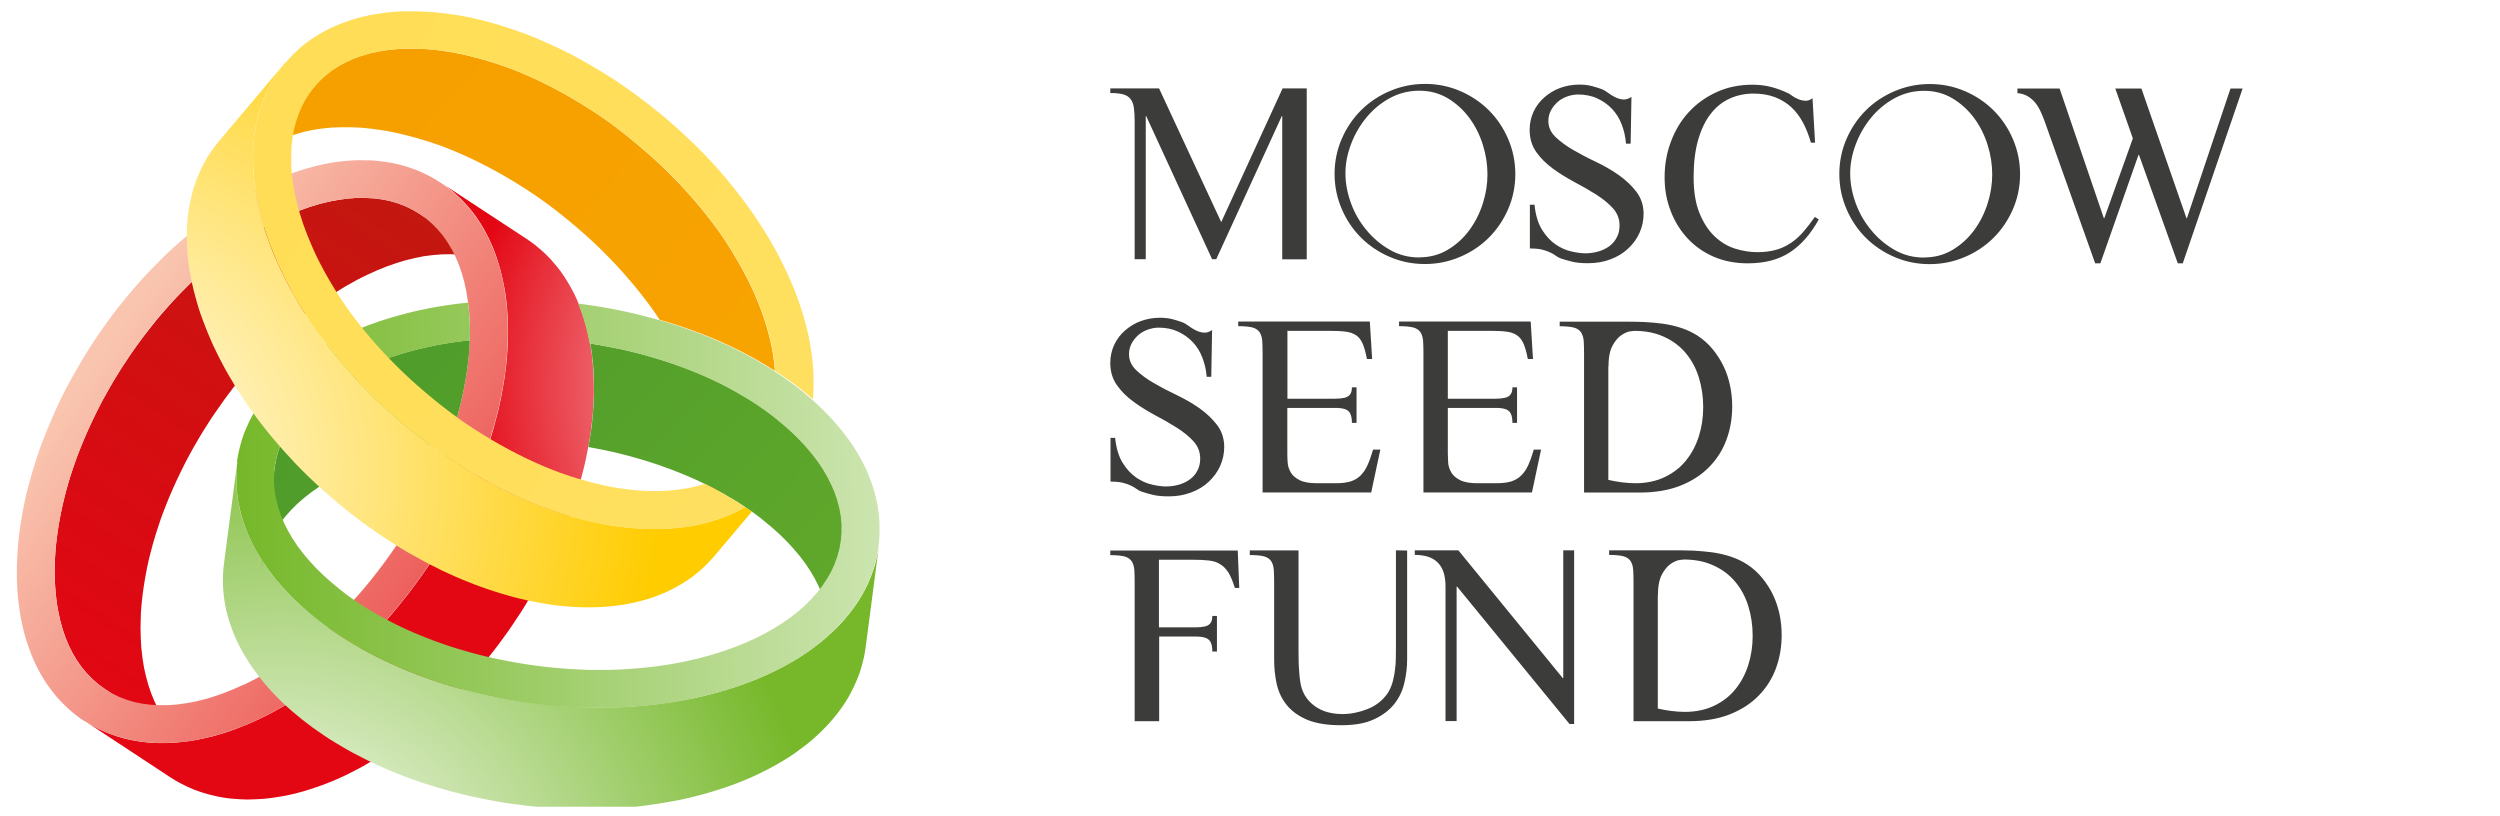
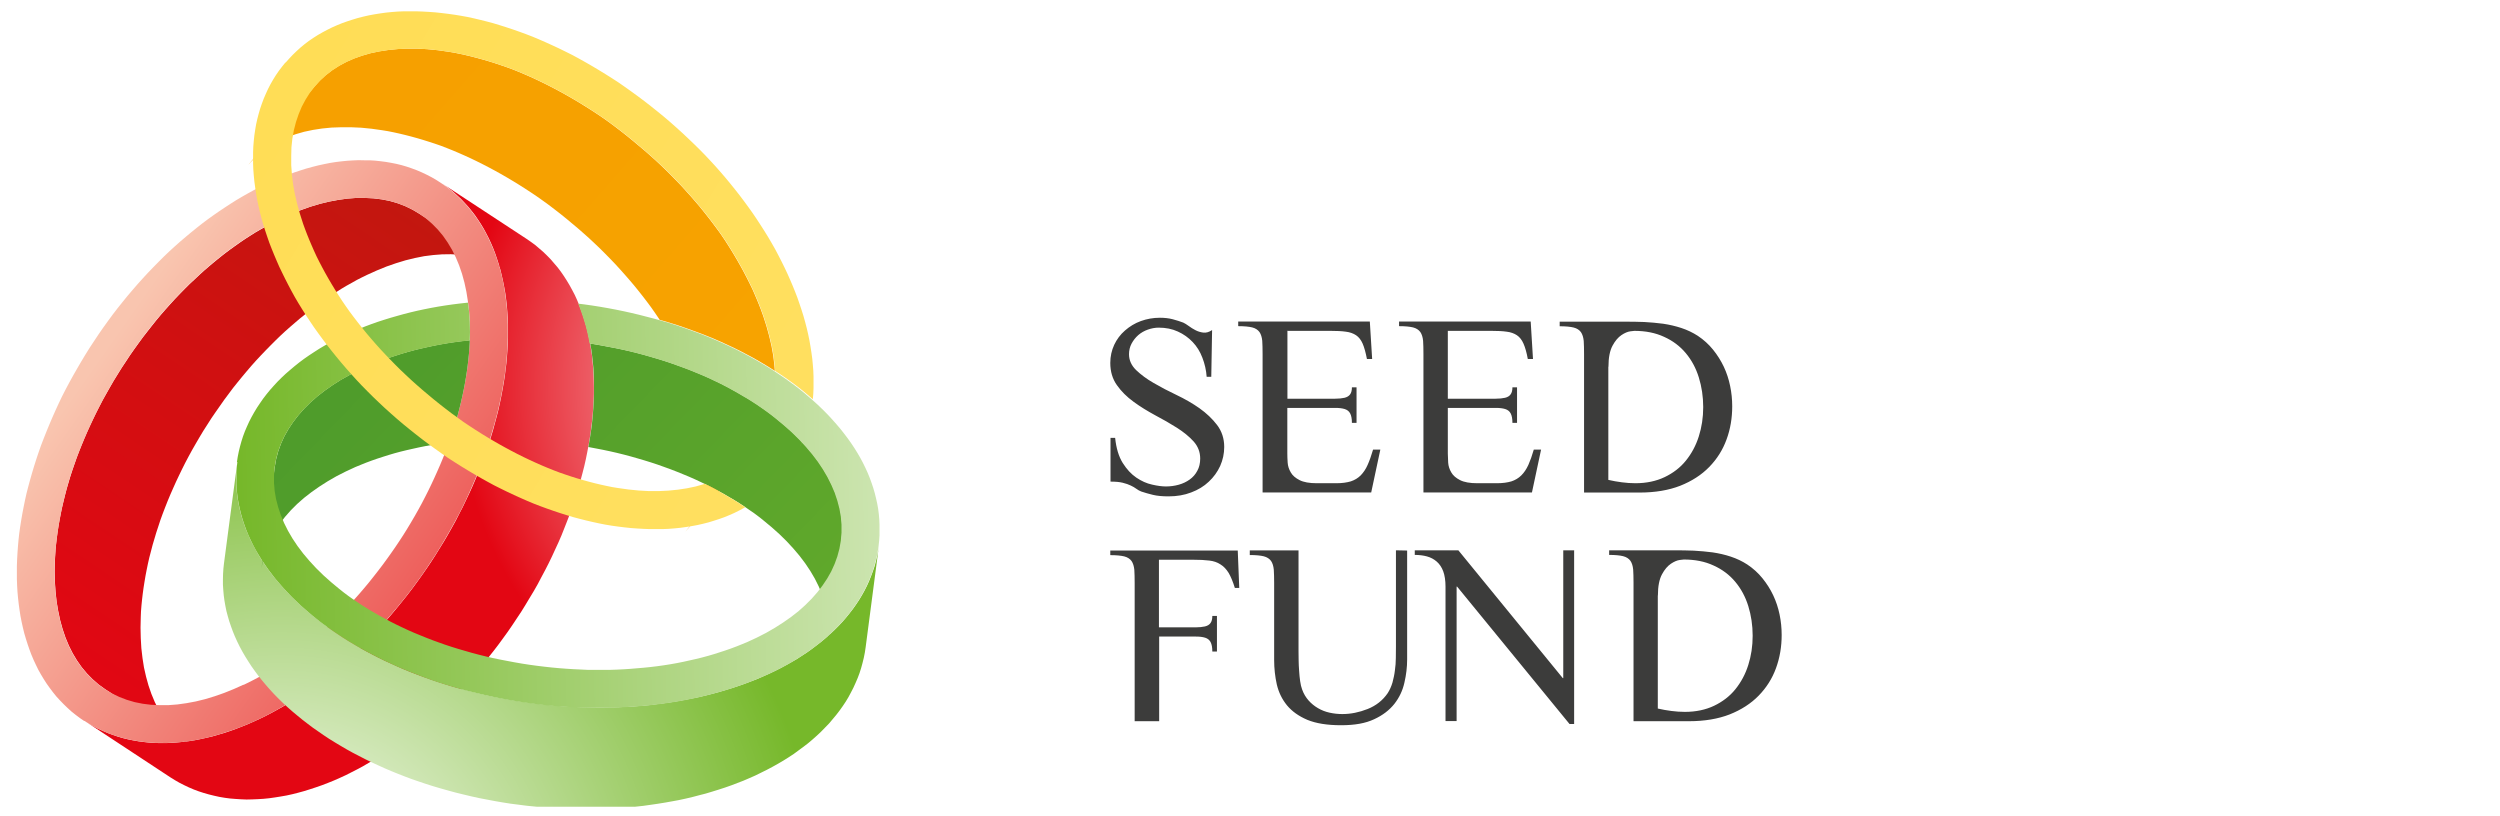
<svg xmlns="http://www.w3.org/2000/svg" width="141" height="46" viewBox="0 0 141 46" fill="none">
  <g clip-path="url(#clip0_585_6598)">
    <g filter="url(#filter0_b_585_6598)">
      <path fill-rule="evenodd" clip-rule="evenodd" d="M20.707 15.501L21.254 15.254L21.795 15.034L22.336 14.845L22.87 14.683L23.398 14.553L23.92 14.449L24.434 14.384L24.936 14.345L25.432 14.338L25.914 14.364L26.383 14.429L26.84 14.52L27.283 14.65L27.706 14.813L28.117 15.008L28.508 15.241L23.666 12.065L23.274 11.831L22.864 11.63L22.44 11.468L21.997 11.338L21.541 11.247L21.072 11.188L20.589 11.162H20.101L19.592 11.201L19.084 11.273L18.562 11.37L18.028 11.5L17.494 11.662L16.953 11.857L16.412 12.072L15.864 12.325L15.571 12.468L15.278 12.617L14.991 12.773L14.697 12.942L14.404 13.111L14.117 13.293L13.824 13.481L13.537 13.676L13.244 13.884L12.957 14.092L12.671 14.306L12.384 14.533L12.097 14.767L11.817 15.001L11.53 15.248L11.25 15.501L10.976 15.761L10.696 16.021L10.422 16.294L10.148 16.573L9.875 16.859L9.607 17.151L9.34 17.45L9.08 17.748L8.819 18.06L8.565 18.378L8.31 18.703L8.056 19.028L7.809 19.366L7.567 19.703L7.326 20.048L7.092 20.405L6.857 20.756L6.635 21.113L6.414 21.47L6.205 21.834L6.003 22.191L5.801 22.548L5.612 22.912L5.43 23.269L5.254 23.633L5.084 23.99L4.921 24.354L4.765 24.711L4.615 25.075L4.472 25.432L4.335 25.79L4.211 26.147L4.087 26.504L3.97 26.861L3.866 27.212L3.761 27.569L3.67 27.92L3.585 28.264L3.501 28.615L3.429 28.959L3.364 29.303L3.305 29.641L3.253 29.979L3.207 30.317L3.168 30.648L3.136 30.973L3.116 31.304L3.097 31.622L3.083 32.226L3.097 32.811L3.136 33.382L3.194 33.934L3.286 34.467L3.396 34.987L3.533 35.48L3.696 35.961L3.885 36.416L4.1 36.844L4.341 37.247L4.609 37.63L4.902 37.981L5.221 38.306L5.56 38.605L5.932 38.871L10.774 42.053L10.403 41.787L10.064 41.488L9.744 41.164L9.451 40.806L9.184 40.43L8.943 40.027L8.728 39.592L8.539 39.137L8.376 38.663L8.239 38.169L8.121 37.65L8.037 37.117L7.972 36.559L7.939 35.987L7.926 35.402L7.939 34.805L7.952 34.48L7.978 34.155L8.011 33.824L8.05 33.493L8.095 33.161L8.148 32.824L8.206 32.48L8.271 32.142L8.343 31.791L8.421 31.447L8.512 31.096L8.604 30.745L8.708 30.395L8.812 30.044L8.93 29.687L9.047 29.329L9.177 28.972L9.314 28.615L9.458 28.251L9.607 27.894L9.764 27.537L9.927 27.173L10.096 26.816L10.272 26.452L10.455 26.088L10.644 25.731L10.839 25.374L11.048 25.01L11.256 24.653L11.471 24.296L11.7 23.938L11.928 23.581L12.169 23.23L12.41 22.886L12.651 22.542L12.899 22.211L13.146 21.879L13.401 21.561L13.661 21.243L13.922 20.931L14.183 20.626L14.45 20.327L14.717 20.041L14.991 19.756L15.264 19.476L15.538 19.203L15.812 18.937L16.092 18.677L16.372 18.43L16.659 18.184L16.939 17.943L17.226 17.716L17.513 17.489L17.8 17.274L18.087 17.06L18.38 16.859L18.667 16.664L18.96 16.475L19.247 16.294L19.54 16.118L19.833 15.956L20.12 15.793L20.413 15.644L20.707 15.501Z" fill="white" fill-opacity="0.6" />
    </g>
    <path fill-rule="evenodd" clip-rule="evenodd" d="M33.481 22.581L33.494 22.21V21.847L33.487 21.483L33.474 21.119L33.455 20.768L33.422 20.418L33.39 20.067L33.338 19.729L33.285 19.391L33.22 19.06L33.149 18.735L33.07 18.417L32.979 18.105L32.881 17.794L32.777 17.495L32.66 17.196L32.542 16.91L32.412 16.624L32.269 16.352L32.119 16.079L31.962 15.819L31.799 15.566L31.63 15.319L31.448 15.079L31.252 14.851L31.056 14.624L30.848 14.41L30.633 14.202L30.405 14.007L30.177 13.812L29.936 13.637L29.681 13.461L24.839 10.285L25.093 10.454L25.334 10.636L25.569 10.824L25.791 11.026L26.006 11.227L26.214 11.448L26.416 11.669L26.605 11.902L26.788 12.136L26.957 12.383L27.127 12.643L27.283 12.903L27.426 13.169L27.57 13.448L27.7 13.728L27.824 14.02L27.935 14.312L28.039 14.617L28.137 14.923L28.228 15.235L28.306 15.559L28.378 15.884L28.443 16.215L28.502 16.547L28.547 16.891L28.586 17.235L28.613 17.586L28.639 17.943L28.652 18.3V18.664V19.034L28.639 19.404L28.619 19.762L28.593 20.119L28.56 20.483L28.515 20.853L28.469 21.223L28.41 21.593L28.345 21.97L28.274 22.347L28.195 22.73L28.111 23.113L28.013 23.496L27.909 23.88L27.804 24.269L27.687 24.659L27.563 25.049L27.426 25.438L27.29 25.828L27.14 26.224L26.99 26.614L26.827 27.01L26.657 27.406L26.481 27.796L26.292 28.192L26.103 28.589L25.901 28.978L25.699 29.375L25.484 29.764L25.263 30.154L25.035 30.544L24.793 30.933L24.552 31.323L24.305 31.706L24.044 32.09L23.783 32.466L23.516 32.836L23.249 33.2L22.975 33.557L22.695 33.908L22.415 34.252L22.134 34.59L21.847 34.921L21.554 35.246L21.261 35.564L20.961 35.876L20.668 36.175L20.361 36.474L20.062 36.766L19.749 37.045L19.442 37.318L19.136 37.591L18.823 37.851L18.504 38.104L18.191 38.344L17.872 38.585L17.559 38.819L17.24 39.039L16.92 39.254L16.594 39.462L16.275 39.656L15.956 39.851L15.63 40.033L15.31 40.208L14.985 40.377L14.665 40.533L14.326 40.689L13.987 40.839L13.649 40.975L13.316 41.105L12.977 41.228L12.645 41.339L12.306 41.436L11.974 41.533L11.641 41.611L11.315 41.683L10.989 41.748L10.657 41.8L10.338 41.839L10.012 41.871L9.692 41.897L9.373 41.91H9.06L8.747 41.904L8.441 41.884L8.135 41.852L7.828 41.813L7.529 41.761L7.235 41.702L6.942 41.631L6.655 41.546L6.369 41.449L6.088 41.345L5.815 41.228L5.541 41.105L5.274 40.962L5.013 40.812L4.759 40.65L9.595 43.833L9.855 43.995L10.116 44.145L10.383 44.281L10.657 44.411L10.931 44.528L11.211 44.632L11.491 44.723L11.785 44.807L12.078 44.879L12.371 44.943L12.671 44.995L12.971 45.034L13.277 45.06L13.59 45.08L13.903 45.093L14.216 45.086L14.535 45.073L14.854 45.054L15.174 45.021L15.499 44.976L15.825 44.924L16.158 44.865L16.484 44.794L16.816 44.71L17.148 44.619L17.481 44.515L17.82 44.404L18.152 44.287L18.491 44.157L18.83 44.021L19.169 43.872L19.508 43.716L19.827 43.553L20.146 43.391L20.472 43.216L20.792 43.027L21.117 42.839L21.437 42.638L21.756 42.436L22.076 42.215L22.395 41.995L22.714 41.767L23.034 41.527L23.346 41.28L23.659 41.027L23.972 40.767L24.285 40.501L24.591 40.228L24.898 39.942L25.204 39.656L25.504 39.358L25.803 39.052L26.103 38.74L26.397 38.422L26.683 38.104L26.977 37.773L27.257 37.435L27.537 37.091L27.817 36.74L28.091 36.383L28.358 36.019L28.625 35.649L28.886 35.272L29.14 34.889L29.395 34.506L29.636 34.116L29.87 33.726L30.105 33.337L30.327 32.947L30.535 32.551L30.744 32.161L30.946 31.765L31.135 31.375L31.317 30.979L31.5 30.583L31.669 30.193L31.826 29.797L31.982 29.401L32.132 29.011L32.269 28.621L32.399 28.225L32.523 27.835L32.64 27.452L32.751 27.062L32.855 26.672L32.953 26.289L33.038 25.913L33.116 25.529L33.188 25.153L33.253 24.776L33.312 24.406L33.357 24.035L33.403 23.665L33.435 23.302L33.462 22.938L33.481 22.581Z" fill="white" />
    <path fill-rule="evenodd" clip-rule="evenodd" d="M4.758 40.653L5.012 40.815L5.273 40.965L5.54 41.101L5.814 41.231L6.088 41.348L6.368 41.452L6.655 41.543L6.942 41.627L7.235 41.699L7.528 41.757L7.828 41.809L8.128 41.848L8.434 41.88L8.74 41.9H9.053L9.366 41.907L9.685 41.894L10.005 41.874L10.324 41.842L10.65 41.803L10.976 41.751L11.302 41.686L11.634 41.614L11.967 41.53L12.299 41.439L12.631 41.335L12.964 41.224L13.303 41.108L13.642 40.978L13.98 40.841L14.319 40.692L14.658 40.536L14.978 40.38L15.297 40.211L15.616 40.036L15.936 39.854L16.255 39.666L16.574 39.464L16.894 39.257L17.213 39.042L17.532 38.821L17.852 38.594L18.171 38.354L18.484 38.107L18.797 37.853L19.11 37.594L19.422 37.327L19.729 37.055L20.035 36.775L20.341 36.483L20.641 36.184L20.941 35.879L21.241 35.567L21.534 35.249L21.827 34.924L22.114 34.593L22.401 34.255L22.681 33.911L22.961 33.56L23.235 33.203L23.502 32.839L23.77 32.469L24.03 32.092L24.285 31.709L24.539 31.326L24.78 30.936L25.014 30.546L25.242 30.157L25.464 29.767L25.679 29.377L25.888 28.988L26.09 28.591L26.279 28.195L26.461 27.799L26.637 27.403L26.807 27.007L26.97 26.61L27.126 26.214L27.276 25.824L27.413 25.435L27.543 25.045L27.667 24.655L27.784 24.266L27.895 23.876L27.999 23.493L28.097 23.11L28.182 22.726L28.26 22.349L28.332 21.973L28.397 21.596L28.456 21.226L28.508 20.856L28.547 20.485L28.579 20.122L28.605 19.758L28.625 19.401L28.638 19.03V18.66V18.297L28.625 17.939L28.605 17.582L28.573 17.231L28.534 16.887L28.488 16.549L28.436 16.212L28.371 15.88L28.299 15.556L28.221 15.237L28.13 14.925L28.032 14.62L27.928 14.322L27.81 14.023L27.687 13.737L27.556 13.451L27.419 13.178L27.27 12.912L27.113 12.652L26.95 12.399L26.774 12.152L26.592 11.912L26.403 11.678L26.201 11.457L25.992 11.243L25.777 11.035L25.555 10.834L25.321 10.645L25.08 10.463L24.832 10.294L24.578 10.132L24.317 9.983L24.05 9.846L23.776 9.716L23.502 9.6L23.222 9.496L22.935 9.398L22.649 9.314L22.355 9.242L22.062 9.184L21.762 9.132L21.462 9.093L21.156 9.06L20.85 9.041H20.537L20.224 9.034L19.905 9.047L19.585 9.067L19.266 9.099L18.94 9.138L18.614 9.19L18.288 9.255L17.956 9.327L17.624 9.411L17.291 9.502L16.959 9.606L16.627 9.716L16.288 9.84L15.949 9.97L15.61 10.106L15.271 10.255L14.932 10.411L14.613 10.567L14.293 10.736L13.974 10.912L13.655 11.093L13.335 11.282L13.016 11.483L12.697 11.691L12.377 11.905L12.058 12.126L11.739 12.354L11.419 12.594L11.106 12.841L10.793 13.094L10.481 13.354L10.168 13.62L9.861 13.893L9.555 14.172L9.249 14.464L8.949 14.763L8.649 15.068L8.349 15.38L8.056 15.698L7.763 16.023L7.476 16.355L7.189 16.692L6.909 17.037L6.629 17.387L6.355 17.744L6.088 18.108L5.821 18.478L5.56 18.855L5.306 19.238L5.052 19.622L4.81 20.011L4.576 20.401L4.348 20.791L4.126 21.18L3.911 21.57L3.702 21.96L3.5 22.356L3.311 22.752L3.129 23.148L2.953 23.545L2.784 23.941L2.621 24.337L2.464 24.733L2.314 25.123L2.177 25.513L2.047 25.902L1.923 26.292L1.806 26.682L1.695 27.072L1.591 27.455L1.493 27.838L1.408 28.221L1.33 28.604L1.258 28.981L1.193 29.358L1.135 29.728L1.082 30.098L1.043 30.468L1.011 30.832L0.985 31.196L0.965 31.553L0.952 31.923V32.294V32.657L0.965 33.015L0.985 33.372L1.017 33.723L1.056 34.067L1.102 34.405L1.154 34.742L1.219 35.074L1.291 35.398L1.369 35.717L1.461 36.028L1.558 36.334L1.663 36.639L1.773 36.931L1.897 37.224L2.028 37.503L2.164 37.782L2.314 38.048L2.471 38.308L2.634 38.562L2.81 38.808L2.992 39.049L3.181 39.282L3.383 39.503L3.592 39.718L3.807 39.925L4.028 40.127L4.263 40.315L4.504 40.497L4.752 40.666L4.758 40.653ZM13.739 38.613L13.192 38.86L12.644 39.081L12.103 39.27L11.569 39.432L11.041 39.562L10.52 39.659L10.005 39.731L9.503 39.77H9.008L8.525 39.75L8.056 39.692L7.6 39.601L7.157 39.471L6.733 39.308L6.322 39.114L5.931 38.88L5.56 38.613L5.215 38.315L4.895 37.99L4.602 37.639L4.335 37.262L4.094 36.86L3.878 36.431L3.689 35.976L3.527 35.502L3.39 35.002L3.279 34.483L3.194 33.95L3.129 33.398L3.09 32.826L3.077 32.242L3.09 31.644L3.109 31.319L3.135 30.995L3.168 30.663L3.207 30.332L3.253 29.994L3.305 29.657L3.364 29.319L3.429 28.975L3.5 28.63L3.579 28.286L3.663 27.935L3.755 27.585L3.852 27.234L3.957 26.883L4.074 26.526L4.198 26.169L4.328 25.811L4.465 25.454L4.608 25.097L4.758 24.74L4.915 24.376L5.078 24.019L5.247 23.655L5.423 23.291L5.606 22.928L5.795 22.564L5.99 22.207L6.192 21.849L6.401 21.492L6.616 21.135L6.837 20.778L7.065 20.421L7.3 20.07L7.541 19.726L7.782 19.388L8.03 19.05L8.278 18.719L8.532 18.394L8.786 18.076L9.047 17.764L9.307 17.459L9.575 17.16L9.842 16.868L10.116 16.582L10.389 16.302L10.663 16.03L10.943 15.763L11.224 15.504L11.504 15.25L11.784 15.004L12.071 14.763L12.358 14.529L12.644 14.302L12.931 14.088L13.218 13.88L13.505 13.678L13.791 13.484L14.085 13.295L14.378 13.113L14.671 12.938L14.965 12.769L15.258 12.613L15.551 12.464L15.844 12.321L16.392 12.074L16.939 11.853L17.48 11.665L18.015 11.503L18.543 11.373L19.064 11.275L19.579 11.204L20.081 11.165H20.576L21.058 11.184L21.528 11.243L21.984 11.334L22.427 11.464L22.851 11.626L23.261 11.821L23.652 12.055L24.024 12.321L24.369 12.62L24.689 12.944L24.982 13.295L25.249 13.678L25.49 14.081L25.705 14.51L25.894 14.964L26.057 15.439L26.194 15.939L26.305 16.458L26.39 16.997L26.455 17.55L26.494 18.121L26.507 18.706L26.494 19.303L26.474 19.628L26.448 19.953L26.416 20.284L26.377 20.615L26.331 20.953L26.279 21.291L26.22 21.629L26.155 21.973L26.083 22.317L26.005 22.661L25.92 23.012L25.829 23.363L25.731 23.713L25.627 24.071L25.51 24.428L25.386 24.785L25.256 25.142L25.119 25.5L24.975 25.857L24.825 26.214L24.669 26.571L24.506 26.935L24.337 27.299L24.161 27.663L23.978 28.026L23.789 28.39L23.594 28.747L23.392 29.105L23.183 29.462L22.968 29.819L22.746 30.176L22.512 30.533L22.277 30.884L22.036 31.228L21.795 31.566L21.547 31.904L21.293 32.235L21.039 32.56L20.785 32.878L20.524 33.19L20.263 33.495L19.996 33.794L19.729 34.086L19.455 34.372L19.181 34.651L18.908 34.924L18.627 35.191L18.347 35.45L18.067 35.704L17.787 35.95L17.5 36.191L17.213 36.425L16.926 36.652L16.64 36.866L16.353 37.074L16.066 37.275L15.779 37.47L15.486 37.659L15.193 37.84L14.899 38.016L14.606 38.185L14.313 38.341L14.02 38.49L13.726 38.633L13.739 38.613Z" fill="white" />
    <g filter="url(#filter1_b_585_6598)">
      <path fill-rule="evenodd" clip-rule="evenodd" d="M42.254 43.891L42.592 43.742L42.925 43.579L43.251 43.417L43.57 43.248L43.883 43.073L44.183 42.897L44.483 42.709L44.769 42.521L45.043 42.319L45.317 42.118L45.577 41.916L45.832 41.702L46.073 41.488L46.314 41.261L46.535 41.033L46.757 40.806L46.959 40.566L47.161 40.325L47.35 40.078L47.526 39.832L47.696 39.578L47.852 39.319L47.995 39.052L48.132 38.786L48.256 38.513L48.373 38.24L48.478 37.961L48.569 37.675L48.647 37.389L48.719 37.097L48.778 36.798L48.823 36.5L49.573 30.771L49.527 31.07L49.468 31.368L49.403 31.661L49.325 31.946L49.227 32.232L49.123 32.511L49.012 32.784L48.888 33.057L48.751 33.323L48.602 33.59L48.445 33.849L48.276 34.103L48.1 34.35L47.911 34.596L47.715 34.837L47.507 35.077L47.291 35.304L47.063 35.532L46.829 35.753L46.581 35.974L46.333 36.181L46.066 36.389L45.799 36.59L45.519 36.792L45.232 36.98L44.939 37.169L44.632 37.344L44.32 37.519L44.007 37.688L43.681 37.851L43.342 38.013L43.003 38.162L42.677 38.305L42.338 38.435L41.993 38.565L41.641 38.688L41.289 38.805L40.924 38.916L40.559 39.026L40.188 39.124L39.809 39.221L39.425 39.312L39.04 39.39L38.643 39.468L38.245 39.539L37.848 39.604L37.437 39.663L37.027 39.715L36.616 39.767L36.192 39.806L35.775 39.838L35.345 39.864L34.915 39.884L34.485 39.897L34.048 39.903H33.611L33.168 39.897L32.719 39.884L32.275 39.864L31.826 39.838L31.369 39.806L30.92 39.76L30.463 39.715L30.001 39.656L29.545 39.591L29.095 39.526L28.645 39.448L28.195 39.364L27.752 39.279L27.316 39.182L26.886 39.078L26.455 38.974L26.032 38.857L25.608 38.74L25.198 38.617L24.787 38.487L24.383 38.351L23.979 38.208L23.588 38.065L23.197 37.916L22.812 37.76L22.441 37.597L22.069 37.428L21.698 37.26L21.339 37.084L20.987 36.902L20.642 36.72L20.303 36.532L19.964 36.337L19.638 36.142L19.319 35.941L19.006 35.733L18.7 35.525L18.4 35.311L18.107 35.097L17.826 34.876L17.533 34.642L17.253 34.408L16.979 34.161L16.718 33.921L16.464 33.668L16.216 33.421L15.982 33.161L15.754 32.908L15.532 32.641L15.324 32.382L15.122 32.115L14.932 31.843L14.75 31.57L14.581 31.297L14.424 31.018L14.274 30.738L14.131 30.459L14.007 30.173L13.883 29.887L13.779 29.602L13.681 29.309L13.597 29.024L13.525 28.731L13.46 28.439L13.408 28.14L13.368 27.848L13.342 27.549L13.329 27.25L13.323 26.952L13.329 26.653L13.355 26.354L13.388 26.049L12.632 31.778L12.599 32.083L12.58 32.382L12.573 32.68V32.979L12.593 33.278L12.619 33.577L12.658 33.869L12.71 34.168L12.769 34.46L12.847 34.752L12.932 35.045L13.03 35.33L13.134 35.616L13.251 35.902L13.381 36.188L13.518 36.467L13.668 36.746L13.831 37.026L14.001 37.298L14.177 37.571L14.372 37.844L14.568 38.11L14.776 38.37L14.998 38.636L15.226 38.896L15.46 39.15L15.708 39.403L15.962 39.65L16.23 39.897L16.503 40.137L16.784 40.371L17.07 40.605L17.357 40.825L17.65 41.046L17.95 41.254L18.25 41.462L18.563 41.67L18.889 41.871L19.215 42.066L19.547 42.261L19.886 42.449L20.238 42.631L20.59 42.813L20.948 42.988L21.313 43.157L21.685 43.326L22.063 43.488L22.447 43.644L22.832 43.794L23.229 43.943L23.627 44.079L24.031 44.216L24.442 44.346L24.859 44.469L25.276 44.586L25.706 44.703L26.13 44.807L26.566 44.911L27.003 45.008L27.446 45.093L27.889 45.177L28.339 45.255L28.795 45.327L29.251 45.385L29.707 45.443L30.164 45.489L30.62 45.534L31.07 45.567L31.519 45.593L31.969 45.612L32.412 45.632L32.855 45.638H33.299L33.729 45.625L34.165 45.612L34.596 45.593L35.019 45.567L35.443 45.534L35.86 45.495L36.277 45.45L36.688 45.392L37.092 45.333L37.496 45.268L37.893 45.197L38.284 45.125L38.675 45.041L39.06 44.95L39.431 44.852L39.809 44.755L40.175 44.645L40.533 44.534L40.891 44.417L41.243 44.294L41.582 44.164L41.921 44.034L42.254 43.891Z" fill="white" fill-opacity="0.6" />
    </g>
    <g filter="url(#filter2_b_585_6598)">
      <path fill-rule="evenodd" clip-rule="evenodd" d="M43.055 29.349L43.518 29.732L43.955 30.122L44.365 30.524L44.743 30.933L45.095 31.349L45.414 31.771L45.701 32.2L45.955 32.635L46.177 33.077L46.366 33.519L46.516 33.967L46.633 34.415L46.711 34.863L46.751 35.318V35.772L46.711 36.227L47.461 30.498L47.5 30.044V29.589L47.461 29.134L47.383 28.686L47.265 28.238L47.115 27.79L46.926 27.348L46.705 26.907L46.451 26.471L46.164 26.043L45.845 25.62L45.493 25.205L45.115 24.796L44.704 24.393L44.267 24.003L43.805 23.62L43.55 23.419L43.29 23.224L43.016 23.029L42.742 22.84L42.456 22.652L42.162 22.47L41.862 22.295L41.563 22.12L41.256 21.951L40.944 21.782L40.624 21.619L40.298 21.463L39.966 21.308L39.627 21.158L39.282 21.015L38.93 20.872L38.571 20.736L38.213 20.606L37.848 20.476L37.476 20.353L37.098 20.236L36.72 20.125L36.336 20.015L35.945 19.911L35.554 19.814L35.156 19.723L34.752 19.638L34.348 19.561L33.937 19.483L33.527 19.411L33.292 19.372V19.392L33.351 19.729L33.396 20.074L33.435 20.418L33.468 20.769L33.488 21.126L33.501 21.483V21.847V22.217L33.488 22.587L33.468 22.944L33.442 23.308L33.409 23.672L33.37 24.036L33.318 24.406L33.259 24.776L33.194 25.153L33.181 25.211L33.592 25.289L33.996 25.367L34.4 25.452L34.798 25.543L35.189 25.64L35.58 25.744L35.964 25.854L36.342 25.965L36.72 26.082L37.092 26.205L37.457 26.335L37.815 26.465L38.167 26.601L38.519 26.744L38.864 26.887L39.203 27.036L39.536 27.192L39.862 27.348L40.181 27.511L40.494 27.679L40.807 27.848L41.106 28.024L41.406 28.199L41.7 28.381L41.986 28.569L42.26 28.758L42.534 28.946L42.794 29.141L43.049 29.342L43.055 29.349ZM27.641 24.796H27.413H27.811H27.641ZM26.501 19.19L26.234 19.216L25.856 19.262L25.484 19.314L25.119 19.372L24.754 19.437L24.396 19.509L24.044 19.586L23.698 19.664L23.353 19.749L23.014 19.84L22.682 19.937L22.356 20.041L22.037 20.145L21.717 20.255L21.404 20.372L21.098 20.496L20.798 20.619L20.251 20.872L19.729 21.139L19.227 21.418L18.758 21.717L18.315 22.029L17.898 22.353L17.507 22.698L17.148 23.055L16.823 23.425L16.529 23.808L16.269 24.198L16.04 24.601L15.851 25.016L15.695 25.445L15.578 25.88L15.499 26.328L14.75 32.057L14.828 31.609L14.945 31.174L15.102 30.745L15.291 30.329L15.519 29.927L15.78 29.537L16.073 29.154L16.399 28.784L16.757 28.426L17.148 28.082L17.566 27.757L18.009 27.446L18.478 27.147L18.973 26.861L19.495 26.595L20.042 26.341L20.342 26.218L20.648 26.095L20.961 25.978L21.28 25.867L21.6 25.763L21.926 25.659L22.258 25.562L22.597 25.471L22.942 25.387L23.288 25.309L23.64 25.231L23.998 25.159L24.363 25.094L24.728 25.036L25.1 24.984L25.478 24.939L25.321 24.958L25.386 24.776L25.51 24.419L25.628 24.062L25.732 23.711L25.83 23.36L25.921 23.009L26.006 22.659L26.084 22.314L26.155 21.97L26.221 21.626L26.279 21.288L26.331 20.95L26.377 20.613L26.416 20.281L26.449 19.95L26.475 19.625L26.494 19.301V19.177L26.501 19.19Z" fill="white" fill-opacity="0.6" />
    </g>
-     <path fill-rule="evenodd" clip-rule="evenodd" d="M13.388 26.05L13.355 26.349L13.335 26.648V26.947V27.245L13.348 27.544L13.375 27.843L13.414 28.142L13.466 28.434L13.531 28.726L13.603 29.019L13.687 29.311L13.785 29.603L13.889 29.889L14.007 30.175L14.137 30.461L14.274 30.74L14.424 31.019L14.587 31.299L14.756 31.571L14.939 31.844L15.128 32.117L15.33 32.383L15.538 32.65L15.76 32.909L15.988 33.169L16.223 33.422L16.47 33.676L16.724 33.923L16.985 34.169L17.259 34.41L17.539 34.65L17.826 34.884L18.106 35.105L18.399 35.319L18.699 35.533L19.006 35.741L19.318 35.949L19.638 36.15L19.964 36.345L20.296 36.54L20.635 36.728L20.98 36.91L21.332 37.092L21.691 37.268L22.056 37.437L22.427 37.605L22.805 37.768L23.19 37.924L23.581 38.073L23.972 38.222L24.369 38.365L24.773 38.502L25.184 38.632L25.601 38.755L26.018 38.872L26.442 38.982L26.872 39.086L27.309 39.19L27.745 39.288L28.189 39.379L28.632 39.463L29.081 39.541L29.538 39.612L29.994 39.677L30.45 39.736L30.906 39.788L31.363 39.827L31.812 39.859L32.262 39.885L32.712 39.905L33.155 39.918H33.598H34.035H34.471L34.902 39.898L35.332 39.879L35.755 39.853L36.179 39.82L36.596 39.781L37.013 39.736L37.424 39.684L37.828 39.625L38.232 39.56L38.63 39.489L39.021 39.411L39.412 39.327L39.796 39.236L40.174 39.138L40.546 39.034L40.911 38.93L41.269 38.82L41.621 38.703L41.973 38.58L42.318 38.45L42.657 38.313L42.99 38.177L43.329 38.028L43.661 37.872L43.987 37.709L44.306 37.54L44.619 37.365L44.919 37.183L45.212 36.995L45.499 36.806L45.779 36.612L46.046 36.41L46.307 36.202L46.561 35.988L46.802 35.774L47.037 35.553L47.265 35.325L47.48 35.092L47.689 34.858L47.884 34.618L48.073 34.371L48.249 34.124L48.419 33.871L48.575 33.611L48.725 33.344L48.862 33.078L48.986 32.805L49.103 32.526L49.207 32.247L49.298 31.961L49.377 31.675L49.448 31.383L49.507 31.084L49.553 30.785L49.585 30.487L49.605 30.188V29.889V29.59L49.592 29.291L49.566 28.993L49.527 28.694L49.474 28.402L49.409 28.109L49.338 27.817L49.253 27.525L49.155 27.233L49.051 26.947L48.934 26.661L48.803 26.375L48.666 26.096L48.516 25.817L48.353 25.537L48.184 25.265L48.002 24.992L47.813 24.725L47.611 24.459L47.402 24.193L47.18 23.933L46.952 23.673L46.718 23.42L46.47 23.167L46.216 22.92L45.949 22.673L45.675 22.433L45.395 22.192L45.108 21.959L44.821 21.738L44.528 21.523L44.228 21.309L43.922 21.101L43.609 20.893L43.289 20.692L42.964 20.497L42.631 20.302L42.292 20.114L41.947 19.932L41.595 19.75L41.236 19.575L40.871 19.406L40.5 19.237L40.122 19.075L39.737 18.919L39.346 18.769L38.955 18.626L38.558 18.484L38.154 18.347L37.743 18.217L37.326 18.094L36.909 17.977L36.485 17.866L36.055 17.756L35.618 17.652L35.182 17.555L34.739 17.464L34.295 17.379L33.846 17.301L33.389 17.23L32.933 17.165L32.607 17.126L32.64 17.198L32.751 17.496L32.855 17.802L32.953 18.107L33.044 18.419L33.122 18.737L33.194 19.062L33.253 19.373L33.487 19.412L33.898 19.484L34.309 19.562L34.713 19.64L35.117 19.724L35.514 19.815L35.905 19.913L36.296 20.016L36.681 20.127L37.059 20.237L37.437 20.354L37.808 20.478L38.173 20.608L38.532 20.737L38.89 20.874L39.242 21.017L39.588 21.16L39.926 21.309L40.259 21.465L40.585 21.621L40.904 21.783L41.217 21.952L41.523 22.121L41.823 22.296L42.123 22.472L42.416 22.654L42.703 22.842L42.977 23.03L43.25 23.225L43.511 23.42L43.765 23.621L44.228 24.004L44.665 24.394L45.075 24.797L45.453 25.206L45.805 25.622L46.124 26.044L46.411 26.473L46.666 26.908L46.887 27.349L47.076 27.791L47.226 28.239L47.343 28.688L47.422 29.136L47.461 29.59V30.045L47.422 30.5L47.343 30.948L47.226 31.383L47.07 31.812L46.881 32.227L46.653 32.63L46.392 33.02L46.099 33.403L45.773 33.773L45.414 34.13L45.03 34.475L44.612 34.799L44.169 35.111L43.7 35.41L43.205 35.696L42.683 35.962L42.136 36.215L41.836 36.339L41.53 36.462L41.217 36.579L40.898 36.69L40.578 36.793L40.252 36.897L39.92 36.995L39.581 37.086L39.236 37.17L38.89 37.248L38.538 37.326L38.18 37.398L37.815 37.462L37.45 37.521L37.078 37.573L36.7 37.618L36.322 37.657L35.938 37.69L35.553 37.722L35.162 37.748L34.771 37.768L34.374 37.781H33.976H33.572H33.168L32.757 37.761L32.347 37.742L31.936 37.716L31.519 37.683L31.102 37.644L30.685 37.599L30.261 37.547L29.837 37.488L29.42 37.423L29.01 37.352L28.599 37.274L28.195 37.196L27.791 37.112L27.393 37.021L27.003 36.923L26.611 36.819L26.227 36.709L25.849 36.599L25.471 36.482L25.099 36.358L24.734 36.228L24.376 36.099L24.024 35.962L23.672 35.819L23.327 35.676L22.988 35.527L22.655 35.371L22.329 35.215L22.01 35.053L21.697 34.884L21.384 34.715L21.085 34.54L20.785 34.364L20.492 34.182L20.205 33.994L19.925 33.806L19.657 33.617L19.397 33.422L19.142 33.221L18.68 32.838L18.243 32.448L17.832 32.045L17.454 31.636L17.102 31.221L16.783 30.798L16.496 30.37L16.242 29.934L16.021 29.493L15.838 29.051L15.688 28.603L15.571 28.155L15.493 27.707L15.454 27.252V26.797L15.493 26.343L15.571 25.895L15.688 25.459L15.845 25.031L16.034 24.615L16.262 24.212L16.523 23.823L16.816 23.439L17.142 23.069L17.5 22.712L17.891 22.368L18.308 22.043L18.751 21.731L19.221 21.432L19.723 21.153L20.244 20.887L20.791 20.634L21.091 20.51L21.398 20.387L21.71 20.27L22.03 20.159L22.349 20.055L22.675 19.951L23.007 19.854L23.346 19.763L23.692 19.679L24.037 19.601L24.389 19.523L24.747 19.451L25.112 19.386L25.477 19.328L25.849 19.276L26.227 19.23L26.494 19.204L26.507 18.724L26.494 18.139L26.455 17.568L26.396 17.068L26.755 17.035L26.338 17.074L25.921 17.12L25.51 17.172L25.106 17.23L24.702 17.295L24.304 17.366L23.913 17.444L23.522 17.529L23.138 17.62L22.76 17.717L22.388 17.821L22.023 17.925L21.665 18.035L21.306 18.152L20.954 18.276L20.609 18.406L20.27 18.542L19.938 18.678L19.599 18.828L19.266 18.984L18.94 19.146L18.621 19.315L18.308 19.49L18.002 19.672L17.709 19.86L17.422 20.049L17.142 20.244L16.874 20.445L16.614 20.653L16.36 20.867L16.112 21.082L15.877 21.302L15.649 21.53L15.434 21.764L15.226 21.997L15.03 22.238L14.841 22.485L14.665 22.738L14.495 22.991L14.339 23.251L14.189 23.517L14.052 23.784L13.928 24.056L13.811 24.329L13.707 24.608L13.616 24.894L13.537 25.18L13.466 25.472L13.407 25.771L13.361 26.07L13.388 26.05ZM28.912 16.918H28.475H28.547H28.912Z" fill="white" />
+     <path fill-rule="evenodd" clip-rule="evenodd" d="M13.388 26.05L13.355 26.349L13.335 26.648V26.947V27.245L13.348 27.544L13.375 27.843L13.414 28.142L13.466 28.434L13.531 28.726L13.603 29.019L13.687 29.311L13.785 29.603L13.889 29.889L14.007 30.175L14.137 30.461L14.274 30.74L14.424 31.019L14.587 31.299L14.756 31.571L14.939 31.844L15.128 32.117L15.33 32.383L15.538 32.65L15.76 32.909L15.988 33.169L16.223 33.422L16.47 33.676L16.724 33.923L16.985 34.169L17.259 34.41L17.539 34.65L17.826 34.884L18.106 35.105L18.399 35.319L18.699 35.533L19.006 35.741L19.318 35.949L19.638 36.15L19.964 36.345L20.296 36.54L20.635 36.728L20.98 36.91L21.332 37.092L21.691 37.268L22.056 37.437L22.427 37.605L22.805 37.768L23.19 37.924L23.581 38.073L23.972 38.222L24.369 38.365L24.773 38.502L25.184 38.632L25.601 38.755L26.018 38.872L26.442 38.982L26.872 39.086L27.309 39.19L27.745 39.288L28.189 39.379L28.632 39.463L29.081 39.541L29.538 39.612L29.994 39.677L30.45 39.736L30.906 39.788L31.363 39.827L31.812 39.859L32.262 39.885L32.712 39.905L33.155 39.918H33.598H34.035H34.471L34.902 39.898L35.332 39.879L35.755 39.853L36.179 39.82L36.596 39.781L37.013 39.736L37.424 39.684L37.828 39.625L38.232 39.56L38.63 39.489L39.021 39.411L39.412 39.327L39.796 39.236L40.174 39.138L40.546 39.034L40.911 38.93L41.269 38.82L41.621 38.703L41.973 38.58L42.318 38.45L42.657 38.313L42.99 38.177L43.329 38.028L43.661 37.872L43.987 37.709L44.306 37.54L44.619 37.365L44.919 37.183L45.212 36.995L45.499 36.806L45.779 36.612L46.046 36.41L46.307 36.202L46.561 35.988L46.802 35.774L47.037 35.553L47.265 35.325L47.48 35.092L47.689 34.858L47.884 34.618L48.073 34.371L48.249 34.124L48.419 33.871L48.575 33.611L48.725 33.344L48.862 33.078L48.986 32.805L49.103 32.526L49.207 32.247L49.298 31.961L49.377 31.675L49.448 31.383L49.507 31.084L49.553 30.785L49.585 30.487L49.605 30.188V29.889V29.59L49.592 29.291L49.566 28.993L49.527 28.694L49.474 28.402L49.409 28.109L49.338 27.817L49.253 27.525L49.155 27.233L49.051 26.947L48.934 26.661L48.803 26.375L48.666 26.096L48.516 25.817L48.353 25.537L48.184 25.265L48.002 24.992L47.813 24.725L47.611 24.459L47.402 24.193L47.18 23.933L46.952 23.673L46.718 23.42L46.47 23.167L46.216 22.92L45.949 22.673L45.675 22.433L45.395 22.192L45.108 21.959L44.821 21.738L44.528 21.523L44.228 21.309L43.922 21.101L43.609 20.893L43.289 20.692L42.964 20.497L42.631 20.302L42.292 20.114L41.947 19.932L41.595 19.75L41.236 19.575L40.871 19.406L40.5 19.237L40.122 19.075L39.737 18.919L39.346 18.769L38.955 18.626L38.558 18.484L38.154 18.347L37.743 18.217L37.326 18.094L36.909 17.977L36.485 17.866L36.055 17.756L35.618 17.652L35.182 17.555L34.739 17.464L34.295 17.379L33.846 17.301L33.389 17.23L32.933 17.165L32.607 17.126L32.64 17.198L32.751 17.496L32.855 17.802L32.953 18.107L33.044 18.419L33.122 18.737L33.194 19.062L33.253 19.373L33.487 19.412L33.898 19.484L34.309 19.562L34.713 19.64L35.117 19.724L35.514 19.815L35.905 19.913L36.296 20.016L36.681 20.127L37.059 20.237L37.437 20.354L37.808 20.478L38.173 20.608L38.532 20.737L38.89 20.874L39.242 21.017L39.588 21.16L39.926 21.309L40.259 21.465L40.585 21.621L40.904 21.783L41.217 21.952L41.523 22.121L41.823 22.296L42.123 22.472L42.416 22.654L42.703 22.842L42.977 23.03L43.25 23.225L43.511 23.42L43.765 23.621L44.228 24.004L44.665 24.394L45.075 24.797L45.453 25.206L45.805 25.622L46.124 26.044L46.411 26.473L46.666 26.908L46.887 27.349L47.076 27.791L47.226 28.239L47.343 28.688L47.422 29.136L47.461 29.59V30.045L47.422 30.5L47.343 30.948L47.226 31.383L47.07 31.812L46.881 32.227L46.653 32.63L46.392 33.02L46.099 33.403L45.773 33.773L45.414 34.13L45.03 34.475L44.612 34.799L44.169 35.111L43.7 35.41L43.205 35.696L42.683 35.962L42.136 36.215L41.836 36.339L41.53 36.462L41.217 36.579L40.898 36.69L40.578 36.793L40.252 36.897L39.92 36.995L39.581 37.086L39.236 37.17L38.89 37.248L38.538 37.326L38.18 37.398L37.815 37.462L37.45 37.521L37.078 37.573L36.7 37.618L36.322 37.657L35.938 37.69L35.553 37.722L35.162 37.748L34.771 37.768L34.374 37.781H33.976H33.572H33.168L32.757 37.761L32.347 37.742L31.936 37.716L31.519 37.683L31.102 37.644L30.685 37.599L30.261 37.547L29.837 37.488L29.42 37.423L29.01 37.352L28.599 37.274L28.195 37.196L27.791 37.112L27.393 37.021L27.003 36.923L26.611 36.819L26.227 36.709L25.849 36.599L25.471 36.482L25.099 36.358L24.734 36.228L24.376 36.099L24.024 35.962L23.672 35.819L23.327 35.676L22.988 35.527L22.655 35.371L22.329 35.215L22.01 35.053L21.697 34.884L21.384 34.715L21.085 34.54L20.785 34.364L20.492 34.182L20.205 33.994L19.925 33.806L19.657 33.617L19.397 33.422L19.142 33.221L18.68 32.838L18.243 32.448L17.832 32.045L17.454 31.636L17.102 31.221L16.783 30.798L16.496 30.37L16.242 29.934L16.021 29.493L15.838 29.051L15.688 28.603L15.571 28.155L15.493 27.707L15.454 27.252V26.797L15.493 26.343L15.571 25.895L15.688 25.459L15.845 25.031L16.034 24.615L16.262 24.212L16.523 23.823L16.816 23.439L17.142 23.069L17.5 22.712L17.891 22.368L18.308 22.043L18.751 21.731L19.221 21.432L19.723 21.153L20.244 20.887L20.791 20.634L21.091 20.51L21.398 20.387L21.71 20.27L22.03 20.159L22.349 20.055L22.675 19.951L23.007 19.854L23.346 19.763L24.037 19.601L24.389 19.523L24.747 19.451L25.112 19.386L25.477 19.328L25.849 19.276L26.227 19.23L26.494 19.204L26.507 18.724L26.494 18.139L26.455 17.568L26.396 17.068L26.755 17.035L26.338 17.074L25.921 17.12L25.51 17.172L25.106 17.23L24.702 17.295L24.304 17.366L23.913 17.444L23.522 17.529L23.138 17.62L22.76 17.717L22.388 17.821L22.023 17.925L21.665 18.035L21.306 18.152L20.954 18.276L20.609 18.406L20.27 18.542L19.938 18.678L19.599 18.828L19.266 18.984L18.94 19.146L18.621 19.315L18.308 19.49L18.002 19.672L17.709 19.86L17.422 20.049L17.142 20.244L16.874 20.445L16.614 20.653L16.36 20.867L16.112 21.082L15.877 21.302L15.649 21.53L15.434 21.764L15.226 21.997L15.03 22.238L14.841 22.485L14.665 22.738L14.495 22.991L14.339 23.251L14.189 23.517L14.052 23.784L13.928 24.056L13.811 24.329L13.707 24.608L13.616 24.894L13.537 25.18L13.466 25.472L13.407 25.771L13.361 26.07L13.388 26.05ZM28.912 16.918H28.475H28.547H28.912Z" fill="white" />
    <g filter="url(#filter3_b_585_6598)">
-       <path fill-rule="evenodd" clip-rule="evenodd" d="M38.734 20.804L38.688 20.706L38.825 21.011L38.734 20.804ZM43.7 20.921L43.648 20.881L43.329 20.68L43.003 20.485L42.671 20.29L42.332 20.102L41.986 19.92L41.634 19.738L41.276 19.563L40.911 19.394L40.539 19.225L40.161 19.063L39.777 18.907L39.386 18.758L38.995 18.615L38.597 18.472L38.193 18.335L37.782 18.206L37.365 18.082L37.203 18.037L37.326 18.225L37.124 17.913L36.916 17.608L36.701 17.303L36.472 16.997L36.238 16.692L35.997 16.387L35.749 16.082L35.495 15.783L35.234 15.484L34.967 15.185L34.693 14.886L34.413 14.594L34.126 14.302L33.833 14.01L33.533 13.724L33.227 13.438L32.914 13.159L32.595 12.879L32.269 12.607L31.943 12.334L31.61 12.068L31.278 11.808L30.946 11.554L30.613 11.314L30.274 11.074L29.936 10.847L29.597 10.626L29.258 10.411L28.919 10.203L28.58 10.002L28.241 9.807L27.902 9.619L27.563 9.437L27.224 9.262L26.885 9.093L26.547 8.93L26.208 8.774L25.869 8.625L25.53 8.482L25.191 8.346L24.852 8.216L24.513 8.099L24.174 7.989L23.842 7.885L23.509 7.787L23.177 7.696L22.851 7.612L22.525 7.534L22.199 7.462L21.88 7.398L21.561 7.346L20.961 7.261L20.375 7.203L19.801 7.177H19.241L18.693 7.196L18.165 7.248L17.657 7.326L17.161 7.43L16.686 7.566L16.229 7.729L15.799 7.917L15.389 8.138L15.004 8.385L14.639 8.664L14.307 8.969L14.001 9.301L17.735 4.877L18.041 4.54L18.374 4.234L18.739 3.955L19.123 3.708L19.534 3.487L19.964 3.299L20.42 3.137L20.896 3L21.391 2.896L21.9 2.818L22.427 2.766L22.968 2.74H23.529L24.102 2.773L24.689 2.831L25.282 2.916L25.602 2.968L25.921 3.033L26.247 3.104L26.573 3.182L26.898 3.267L27.231 3.358L27.563 3.455L27.896 3.559L28.228 3.669L28.567 3.786L28.906 3.91L29.245 4.046L29.584 4.189L29.922 4.338L30.261 4.494L30.6 4.657L30.939 4.825L31.278 5.001L31.617 5.183L31.956 5.371L32.295 5.566L32.634 5.767L32.973 5.975L33.312 6.189L33.651 6.41L33.989 6.638L34.328 6.878L34.661 7.125L34.993 7.378L35.325 7.638L35.651 7.904L35.977 8.177L36.303 8.45L36.622 8.729L36.935 9.008L37.242 9.294L37.541 9.58L37.835 9.872L38.121 10.165L38.402 10.457L38.675 10.755L38.943 11.054L39.203 11.353L39.458 11.652L39.705 11.957L39.946 12.262L40.181 12.568L40.409 12.873L40.631 13.178L40.839 13.483L41.041 13.795L41.237 14.107L41.426 14.419L41.608 14.731L41.784 15.042L41.954 15.354L42.117 15.666L42.273 15.978L42.423 16.283L42.56 16.595L42.69 16.9L42.814 17.205L42.931 17.511L43.042 17.816L43.225 18.387L43.381 18.952L43.511 19.511L43.609 20.057L43.674 20.596L43.7 20.921ZM39.868 27.357L39.836 27.526L39.718 27.981L39.568 28.422L39.392 28.845L39.184 29.247L38.936 29.631L38.656 29.988L40.572 27.721L40.507 27.682L40.194 27.513L39.875 27.351L39.868 27.357Z" fill="white" fill-opacity="0.6" />
-     </g>
+       </g>
    <g filter="url(#filter4_b_585_6598)">
      <path fill-rule="evenodd" clip-rule="evenodd" d="M30.763 34.052L31.128 34.11L31.493 34.156L31.858 34.194L32.217 34.221L32.575 34.24L32.927 34.253H33.279L33.624 34.246L33.963 34.233L34.302 34.208L34.635 34.175L34.961 34.13L35.286 34.084L35.599 34.019L35.912 33.954L36.225 33.87L36.525 33.785L36.824 33.688L37.111 33.584L37.398 33.467L37.678 33.344L37.952 33.207L38.213 33.064L38.473 32.915L38.727 32.753L38.975 32.584L39.21 32.402L39.444 32.214L39.666 32.012L39.881 31.804L40.09 31.584L40.292 31.356L44.026 26.939L42.403 28.862L42.267 28.765L42.025 28.602L41.947 28.648L41.68 28.791L41.413 28.921L41.133 29.044L40.846 29.161L40.552 29.265L40.259 29.362L39.959 29.453L39.647 29.531L39.334 29.602L39.014 29.661L38.695 29.713L38.363 29.752L38.037 29.784L37.698 29.81L37.352 29.823L37.007 29.836L36.661 29.83L36.31 29.817L35.951 29.797L35.593 29.771L35.228 29.732L34.863 29.687L34.491 29.635L34.139 29.57L33.781 29.505L33.422 29.427L33.064 29.343L32.699 29.252L32.334 29.154L31.969 29.044L31.598 28.927L31.233 28.803L30.861 28.674L30.489 28.537L30.118 28.394L29.74 28.238L29.369 28.076L28.997 27.907L28.619 27.732L28.247 27.55L27.869 27.355L27.498 27.16L27.12 26.952L26.748 26.738L26.377 26.517L26.006 26.29L25.634 26.05L25.269 25.809L24.898 25.556L24.533 25.303L24.174 25.036L23.809 24.764L23.451 24.484L23.092 24.198L22.734 23.906L22.382 23.607L22.043 23.302L21.704 22.997L21.372 22.692L21.046 22.38L20.733 22.061L20.42 21.743L20.114 21.425L19.82 21.1L19.534 20.776L19.247 20.444L18.973 20.119L18.706 19.782L18.445 19.451L18.191 19.119L17.95 18.782L17.709 18.444L17.481 18.106L17.253 17.762L17.038 17.424L16.829 17.086L16.634 16.742L16.438 16.398L16.256 16.06L16.079 15.716L15.91 15.378L15.747 15.034L15.597 14.696L15.447 14.352L15.31 14.014L15.187 13.676L15.063 13.338L14.945 12.981L14.841 12.631L14.737 12.286L14.652 11.936L14.568 11.591L14.496 11.241L14.437 10.903L14.385 10.559L14.339 10.221L14.307 9.89L14.281 9.558L14.268 9.227V8.902V8.578L14.287 8.259L14.313 7.941L14.346 7.629L14.392 7.324L14.444 7.019L14.509 6.72L14.587 6.421L14.672 6.135L14.77 5.85L14.874 5.564L14.991 5.291L15.115 5.018L15.252 4.758L15.402 4.499L15.565 4.239L15.734 3.992L15.91 3.752L16.099 3.518L12.371 7.935L12.176 8.175L12 8.415L11.83 8.662L11.667 8.915L11.524 9.175L11.387 9.441L11.257 9.714L11.139 9.987L11.035 10.266L10.937 10.552L10.853 10.844L10.781 11.143L10.716 11.442L10.657 11.741L10.611 12.053L10.579 12.364L10.553 12.676L10.54 13.001L10.533 13.319L10.54 13.65L10.553 13.975L10.572 14.306L10.605 14.644L10.65 14.982L10.703 15.32L10.768 15.664L10.839 16.008L10.918 16.352L11.009 16.703L11.107 17.054L11.211 17.404L11.328 17.755L11.452 18.093L11.582 18.431L11.719 18.775L11.863 19.113L12.013 19.457L12.176 19.795L12.345 20.139L12.521 20.477L12.704 20.821L12.899 21.165L13.101 21.503L13.303 21.847L13.525 22.185L13.746 22.523L13.974 22.867L14.216 23.198L14.457 23.536L14.711 23.874L14.972 24.205L15.239 24.536L15.519 24.867L15.799 25.192L16.086 25.517L16.386 25.842L16.686 26.166L16.998 26.485L17.311 26.797L17.637 27.108L17.97 27.42L18.308 27.725L18.654 28.031L18.999 28.329L19.358 28.622L19.716 28.907L20.075 29.187L20.44 29.46L20.805 29.719L21.17 29.979L21.535 30.233L21.906 30.473L22.271 30.707L22.643 30.941L23.014 31.161L23.392 31.369L23.764 31.577L24.135 31.778L24.513 31.967L24.884 32.155L25.263 32.33L25.634 32.499L26.006 32.662L26.384 32.811L26.755 32.961L27.127 33.097L27.498 33.227L27.869 33.35L28.235 33.467L28.599 33.571L28.964 33.675L29.329 33.766L29.688 33.85L30.053 33.922L30.405 33.993L30.763 34.052Z" fill="white" fill-opacity="0.6" />
    </g>
    <path fill-rule="evenodd" clip-rule="evenodd" d="M16.099 3.522L15.91 3.756L15.727 3.996L15.558 4.243L15.401 4.496L15.252 4.756L15.115 5.022L14.991 5.295L14.873 5.568L14.769 5.847L14.671 6.133L14.587 6.425L14.509 6.724L14.443 7.023L14.391 7.328L14.346 7.633L14.313 7.945L14.287 8.264L14.274 8.582V8.907V9.231L14.287 9.563L14.313 9.894L14.346 10.232L14.391 10.569L14.443 10.907L14.502 11.251L14.574 11.595L14.652 11.94L14.743 12.29L14.841 12.641L14.952 12.992L15.069 13.343L15.186 13.681L15.317 14.018L15.454 14.356L15.597 14.694L15.747 15.038L15.91 15.376L16.079 15.72L16.255 16.064L16.438 16.409L16.627 16.753L16.829 17.097L17.037 17.435L17.252 17.773L17.474 18.11L17.702 18.448L17.943 18.786L18.191 19.123L18.445 19.461L18.706 19.793L18.973 20.124L19.247 20.455L19.527 20.78L19.814 21.105L20.107 21.429L20.407 21.747L20.72 22.066L21.039 22.384L21.365 22.696L21.697 23.008L22.036 23.313L22.382 23.618L22.733 23.917L23.092 24.209L23.45 24.495L23.809 24.774L24.174 25.047L24.539 25.313L24.904 25.573L25.269 25.826L25.64 26.067L26.012 26.301L26.383 26.528L26.755 26.749L27.126 26.963L27.498 27.171L27.869 27.372L28.247 27.561L28.619 27.742L28.99 27.918L29.362 28.087L29.733 28.249L30.105 28.405L30.476 28.548L30.848 28.684L31.219 28.814L31.591 28.938L31.962 29.055L32.327 29.165L32.692 29.262L33.057 29.353L33.416 29.438L33.774 29.516L34.133 29.587L34.484 29.646L34.856 29.698L35.221 29.743L35.586 29.782L35.944 29.808L36.303 29.828L36.655 29.84H37.007H37.352L37.691 29.828L38.03 29.802L38.362 29.769L38.688 29.724L39.014 29.672L39.333 29.613L39.646 29.542L39.953 29.464L40.252 29.373L40.552 29.275L40.845 29.172L41.132 29.055L41.412 28.931L41.686 28.795L41.953 28.652L42.032 28.606L41.992 28.58L41.706 28.392L41.412 28.21L41.113 28.035L40.813 27.86L40.572 27.723L40.507 27.684L40.194 27.515L39.874 27.353L39.744 27.288L39.894 27.236L39.711 27.301L39.236 27.437L38.74 27.541L38.225 27.619L37.697 27.671L37.157 27.697H36.596L36.023 27.665L35.436 27.606L34.843 27.522L34.523 27.47L34.204 27.405L33.878 27.333L33.552 27.255L33.227 27.171L32.894 27.08L32.562 26.983L32.229 26.879L31.897 26.768L31.558 26.651L31.219 26.521L30.88 26.385L30.541 26.242L30.203 26.093L29.864 25.937L29.525 25.774L29.186 25.606L28.847 25.43L28.508 25.248L28.169 25.06L27.83 24.865L27.491 24.664L27.152 24.456L26.813 24.242L26.474 24.021L26.136 23.794L25.803 23.553L25.471 23.313L25.139 23.059L24.806 22.8L24.474 22.533L24.148 22.261L23.822 21.988L23.503 21.709L23.19 21.429L22.883 21.143L22.584 20.858L22.29 20.565L22.004 20.273L21.723 19.981L21.45 19.689L21.182 19.39L20.922 19.091L20.668 18.792L20.42 18.487L20.179 18.182L19.944 17.876L19.716 17.571L19.501 17.266L19.292 16.961L19.09 16.649L18.895 16.337L18.706 16.025L18.523 15.713L18.347 15.402L18.178 15.09L18.015 14.778L17.858 14.466L17.715 14.155L17.578 13.843L17.448 13.538L17.324 13.232L17.207 12.927L17.096 12.622L16.913 12.05L16.757 11.485L16.627 10.927L16.529 10.381L16.464 9.842L16.425 9.316V8.803L16.438 8.302L16.49 7.815L16.575 7.341L16.692 6.887L16.842 6.445L17.018 6.023L17.233 5.62L17.474 5.237L17.754 4.88L18.061 4.542L18.393 4.237L18.758 3.957L19.142 3.71L19.553 3.49L19.983 3.301L20.439 3.139L20.915 3.002L21.41 2.898L21.919 2.821L22.447 2.769L22.988 2.743H23.548L24.122 2.775L24.708 2.834L25.301 2.918L25.621 2.97L25.94 3.035L26.266 3.106L26.592 3.184L26.918 3.269L27.25 3.36L27.582 3.457L27.915 3.561L28.247 3.671L28.586 3.788L28.925 3.912L29.264 4.048L29.603 4.191L29.942 4.34L30.281 4.496L30.62 4.659L30.959 4.828L31.297 5.003L31.636 5.185L31.975 5.373L32.314 5.568L32.653 5.769L32.992 5.977L33.331 6.192L33.67 6.412L34.009 6.64L34.348 6.88L34.68 7.127L35.012 7.38L35.345 7.64L35.671 7.906L35.996 8.179L36.322 8.452L36.642 8.731L36.955 9.01L37.261 9.296L37.561 9.582L37.854 9.874L38.141 10.167L38.421 10.459L38.695 10.758L38.962 11.056L39.223 11.355L39.477 11.654L39.724 11.959L39.966 12.264L40.2 12.57L40.428 12.875L40.65 13.18L40.858 13.486L41.06 13.797L41.256 14.109L41.445 14.421L41.627 14.733L41.803 15.044L41.973 15.356L42.136 15.668L42.292 15.98L42.442 16.285L42.579 16.597L42.709 16.902L42.833 17.207L42.95 17.513L43.061 17.818L43.244 18.39L43.4 18.955L43.531 19.513L43.628 20.059L43.694 20.598L43.72 20.923L43.98 21.091L44.287 21.299L44.586 21.514L44.88 21.728L45.166 21.949L45.453 22.183L45.733 22.423L45.844 22.52L45.87 22.202L45.883 21.884V21.559V21.234L45.87 20.903L45.844 20.572L45.812 20.234L45.766 19.896L45.714 19.559L45.655 19.214L45.584 18.87L45.505 18.526L45.414 18.175L45.316 17.824L45.206 17.474L45.088 17.123L44.971 16.785L44.841 16.447L44.704 16.11L44.56 15.772L44.41 15.434L44.248 15.09L44.078 14.746L43.902 14.402L43.72 14.057L43.524 13.713L43.322 13.369L43.114 13.031L42.898 12.693L42.677 12.355L42.449 12.018L42.208 11.68L41.96 11.342L41.706 11.005L41.445 10.673L41.178 10.342L40.904 10.011L40.624 9.686L40.337 9.361L40.037 9.036L39.737 8.718L39.425 8.4L39.105 8.088L38.779 7.776L38.447 7.465L38.108 7.159L37.763 6.854L37.411 6.555L37.052 6.263L36.694 5.977L36.335 5.698L35.97 5.425L35.605 5.159L35.24 4.899L34.876 4.646L34.504 4.405L34.133 4.172L33.761 3.944L33.389 3.723L33.018 3.509L32.647 3.301L32.275 3.1L31.897 2.911L31.526 2.73L31.148 2.554L30.776 2.385L30.404 2.223L30.033 2.067L29.662 1.924L29.29 1.788L28.919 1.658L28.547 1.535L28.176 1.418L27.811 1.307L27.446 1.21L27.081 1.119L26.722 1.034L26.364 0.956L26.005 0.891L25.653 0.833L25.282 0.781L24.917 0.736L24.552 0.697L24.193 0.671L23.835 0.651L23.483 0.638H23.131H22.786L22.447 0.651L22.108 0.677L21.776 0.71L21.45 0.755L21.124 0.807L20.804 0.866L20.491 0.937L20.185 1.015L19.885 1.106L19.586 1.203L19.292 1.307L19.006 1.424L18.725 1.548L18.452 1.684L18.184 1.827L17.924 1.976L17.669 2.139L17.422 2.307L17.181 2.489L16.953 2.678L16.731 2.879L16.516 3.087L16.307 3.308L16.105 3.535L16.099 3.522ZM45.134 25.171L45.238 24.93L45.251 24.891L45.134 25.164V25.171Z" fill="white" />
    <path fill-rule="evenodd" clip-rule="evenodd" d="M20.707 15.501L21.254 15.254L21.795 15.033L22.336 14.845L22.87 14.682L23.398 14.553L23.92 14.449L24.435 14.384L24.936 14.345L25.432 14.338L25.914 14.364L26.383 14.429L26.84 14.52L27.283 14.65L27.706 14.812L28.117 15.007L28.508 15.241L23.666 12.065L23.274 11.831L22.864 11.63L22.44 11.467L21.997 11.338L21.541 11.246L21.072 11.188L20.589 11.162H20.101L19.592 11.201L19.084 11.273L18.562 11.37L18.028 11.5L17.494 11.662L16.953 11.857L16.412 12.071L15.864 12.325L15.571 12.468L15.278 12.617L14.991 12.773L14.698 12.942L14.404 13.111L14.117 13.293L13.824 13.481L13.537 13.676L13.244 13.884L12.957 14.091L12.671 14.306L12.384 14.533L12.097 14.767L11.817 15.001L11.53 15.248L11.25 15.501L10.976 15.761L10.696 16.02L10.422 16.293L10.148 16.573L9.875 16.858L9.607 17.151L9.34 17.45L9.08 17.748L8.819 18.06L8.565 18.378L8.31 18.703L8.056 19.028L7.809 19.366L7.567 19.703L7.326 20.047L7.092 20.405L6.857 20.756L6.636 21.113L6.414 21.47L6.205 21.834L6.003 22.191L5.801 22.548L5.612 22.912L5.43 23.269L5.254 23.633L5.084 23.99L4.921 24.354L4.765 24.711L4.615 25.075L4.472 25.432L4.335 25.789L4.211 26.146L4.087 26.504L3.97 26.861L3.866 27.212L3.761 27.569L3.67 27.92L3.585 28.264L3.501 28.615L3.429 28.959L3.364 29.303L3.305 29.641L3.253 29.979L3.207 30.316L3.168 30.648L3.136 30.973L3.116 31.304L3.097 31.622L3.083 32.226L3.097 32.811L3.136 33.382L3.194 33.934L3.286 34.467L3.396 34.986L3.533 35.48L3.696 35.961L3.885 36.415L4.1 36.844L4.341 37.247L4.609 37.63L4.902 37.981L5.221 38.306L5.56 38.604L5.932 38.871L10.774 42.053L10.403 41.787L10.064 41.488L9.744 41.163L9.451 40.806L9.184 40.429L8.943 40.027L8.728 39.592L8.539 39.137L8.376 38.663L8.239 38.169L8.121 37.65L8.037 37.117L7.972 36.558L7.939 35.987L7.926 35.402L7.939 34.805L7.952 34.48L7.978 34.155L8.011 33.824L8.05 33.493L8.095 33.161L8.148 32.824L8.206 32.479L8.271 32.142L8.343 31.791L8.421 31.447L8.513 31.096L8.604 30.745L8.708 30.394L8.812 30.044L8.93 29.686L9.047 29.329L9.177 28.972L9.314 28.615L9.458 28.251L9.607 27.894L9.764 27.537L9.927 27.173L10.096 26.816L10.272 26.452L10.455 26.088L10.644 25.731L10.839 25.374L11.048 25.01L11.256 24.653L11.471 24.295L11.7 23.938L11.928 23.581L12.169 23.23L12.41 22.886L12.651 22.542L12.899 22.21L13.146 21.879L13.401 21.561L13.661 21.243L13.922 20.931L14.183 20.626L14.45 20.327L14.717 20.041L14.991 19.755L15.265 19.476L15.538 19.203L15.812 18.937L16.092 18.677L16.372 18.43L16.659 18.183L16.94 17.943L17.226 17.716L17.513 17.488L17.8 17.274L18.087 17.06L18.38 16.858L18.667 16.663L18.96 16.475L19.247 16.293L19.54 16.118L19.833 15.956L20.12 15.793L20.413 15.644L20.707 15.501Z" fill="url(#paint0_linear_585_6598)" />
    <path fill-rule="evenodd" clip-rule="evenodd" d="M33.481 22.581L33.494 22.21V21.847L33.488 21.483L33.475 21.119L33.455 20.768L33.422 20.418L33.39 20.067L33.338 19.729L33.286 19.391L33.22 19.06L33.149 18.735L33.071 18.417L32.979 18.105L32.882 17.794L32.777 17.495L32.66 17.196L32.543 16.91L32.412 16.625L32.269 16.352L32.119 16.079L31.963 15.819L31.8 15.566L31.63 15.319L31.448 15.079L31.252 14.851L31.057 14.624L30.848 14.41L30.633 14.202L30.405 14.007L30.177 13.812L29.936 13.637L29.681 13.461L24.839 10.285L25.093 10.454L25.334 10.636L25.569 10.824L25.791 11.026L26.006 11.227L26.214 11.448L26.416 11.669L26.605 11.902L26.788 12.136L26.957 12.383L27.127 12.643L27.283 12.903L27.426 13.169L27.57 13.448L27.7 13.728L27.824 14.02L27.935 14.312L28.039 14.617L28.137 14.923L28.228 15.235L28.306 15.559L28.378 15.884L28.443 16.215L28.502 16.547L28.547 16.891L28.587 17.235L28.613 17.586L28.639 17.943L28.652 18.3V18.664V19.034L28.639 19.404L28.619 19.762L28.593 20.119L28.561 20.483L28.515 20.853L28.469 21.223L28.411 21.593L28.345 21.97L28.274 22.347L28.195 22.73L28.111 23.113L28.013 23.496L27.909 23.88L27.804 24.269L27.687 24.659L27.563 25.049L27.426 25.439L27.29 25.828L27.14 26.224L26.99 26.614L26.827 27.01L26.657 27.407L26.481 27.796L26.292 28.192L26.103 28.589L25.901 28.978L25.699 29.375L25.484 29.764L25.263 30.154L25.035 30.544L24.793 30.933L24.552 31.323L24.305 31.706L24.044 32.09L23.783 32.466L23.516 32.837L23.249 33.2L22.975 33.557L22.695 33.908L22.415 34.252L22.134 34.59L21.848 34.921L21.554 35.246L21.261 35.565L20.961 35.876L20.668 36.175L20.361 36.474L20.062 36.766L19.749 37.045L19.443 37.318L19.136 37.591L18.823 37.851L18.504 38.104L18.191 38.344L17.872 38.585L17.559 38.819L17.24 39.039L16.92 39.254L16.595 39.462L16.275 39.656L15.956 39.851L15.63 40.033L15.31 40.209L14.985 40.377L14.665 40.533L14.326 40.689L13.988 40.839L13.649 40.975L13.316 41.105L12.977 41.228L12.645 41.339L12.306 41.436L11.974 41.534L11.641 41.611L11.315 41.683L10.989 41.748L10.657 41.8L10.338 41.839L10.012 41.871L9.692 41.897L9.373 41.91H9.06L8.747 41.904L8.441 41.884L8.135 41.852L7.829 41.813L7.529 41.761L7.235 41.702L6.942 41.631L6.655 41.547L6.369 41.449L6.088 41.345L5.815 41.228L5.541 41.105L5.274 40.962L5.013 40.813L4.759 40.65L9.595 43.833L9.855 43.995L10.116 44.145L10.383 44.281L10.657 44.411L10.931 44.528L11.211 44.632L11.491 44.723L11.785 44.807L12.078 44.879L12.371 44.944L12.671 44.995L12.971 45.035L13.277 45.06L13.59 45.08L13.903 45.093L14.216 45.086L14.535 45.073L14.854 45.054L15.174 45.022L15.499 44.976L15.825 44.924L16.158 44.866L16.484 44.794L16.816 44.71L17.148 44.619L17.481 44.515L17.82 44.404L18.152 44.288L18.491 44.158L18.83 44.021L19.169 43.872L19.508 43.716L19.827 43.554L20.146 43.391L20.472 43.216L20.792 43.028L21.117 42.839L21.437 42.638L21.756 42.436L22.076 42.216L22.395 41.995L22.714 41.767L23.034 41.527L23.346 41.28L23.659 41.027L23.972 40.767L24.285 40.501L24.591 40.228L24.898 39.942L25.204 39.656L25.504 39.358L25.804 39.052L26.103 38.741L26.397 38.422L26.683 38.104L26.977 37.773L27.257 37.435L27.537 37.091L27.817 36.74L28.091 36.383L28.358 36.019L28.626 35.649L28.886 35.272L29.14 34.889L29.395 34.506L29.636 34.116L29.87 33.726L30.105 33.337L30.327 32.947L30.535 32.551L30.744 32.161L30.946 31.765L31.135 31.375L31.317 30.979L31.5 30.583L31.669 30.193L31.826 29.797L31.982 29.401L32.132 29.011L32.269 28.621L32.399 28.225L32.523 27.835L32.64 27.452L32.751 27.062L32.855 26.672L32.953 26.289L33.038 25.913L33.116 25.529L33.188 25.153L33.253 24.776L33.312 24.406L33.357 24.035L33.403 23.665L33.435 23.302L33.462 22.938L33.481 22.581Z" fill="url(#paint1_radial_585_6598)" />
    <path fill-rule="evenodd" clip-rule="evenodd" d="M4.758 40.653L5.013 40.815L5.273 40.965L5.54 41.101L5.814 41.231L6.088 41.348L6.368 41.452L6.655 41.543L6.942 41.627L7.235 41.699L7.528 41.757L7.828 41.809L8.128 41.848L8.434 41.881L8.74 41.9H9.053L9.366 41.907L9.686 41.894L10.005 41.874L10.324 41.842L10.65 41.803L10.976 41.751L11.302 41.686L11.634 41.614L11.967 41.53L12.299 41.439L12.631 41.335L12.964 41.225L13.303 41.108L13.642 40.978L13.98 40.841L14.319 40.692L14.658 40.536L14.978 40.38L15.297 40.211L15.616 40.036L15.936 39.854L16.255 39.666L16.574 39.464L16.894 39.257L17.213 39.042L17.532 38.821L17.852 38.594L18.171 38.354L18.484 38.107L18.797 37.854L19.11 37.594L19.423 37.328L19.729 37.055L20.035 36.775L20.341 36.483L20.641 36.184L20.941 35.879L21.241 35.567L21.534 35.249L21.828 34.924L22.114 34.593L22.401 34.255L22.681 33.911L22.962 33.56L23.235 33.203L23.503 32.839L23.77 32.469L24.03 32.092L24.285 31.709L24.539 31.326L24.78 30.936L25.015 30.547L25.243 30.157L25.464 29.767L25.679 29.377L25.888 28.988L26.09 28.591L26.279 28.195L26.461 27.799L26.637 27.403L26.807 27.007L26.97 26.61L27.126 26.214L27.276 25.825L27.413 25.435L27.543 25.045L27.667 24.655L27.784 24.266L27.895 23.876L28 23.493L28.097 23.11L28.182 22.726L28.26 22.35L28.332 21.973L28.397 21.596L28.456 21.226L28.508 20.856L28.547 20.485L28.58 20.122L28.606 19.758L28.625 19.401L28.638 19.03V18.66V18.297L28.625 17.939L28.606 17.582L28.573 17.231L28.534 16.887L28.488 16.549L28.436 16.212L28.371 15.88L28.299 15.556L28.221 15.237L28.13 14.926L28.032 14.62L27.928 14.322L27.811 14.023L27.687 13.737L27.556 13.451L27.419 13.178L27.27 12.912L27.113 12.652L26.95 12.399L26.774 12.152L26.592 11.912L26.403 11.678L26.201 11.457L25.992 11.243L25.777 11.035L25.555 10.834L25.321 10.645L25.08 10.463L24.832 10.294L24.578 10.132L24.317 9.983L24.05 9.846L23.776 9.716L23.503 9.6L23.222 9.496L22.936 9.398L22.649 9.314L22.355 9.242L22.062 9.184L21.762 9.132L21.462 9.093L21.156 9.06L20.85 9.041H20.537L20.224 9.034L19.905 9.047L19.585 9.067L19.266 9.099L18.94 9.138L18.614 9.19L18.288 9.255L17.956 9.327L17.624 9.411L17.291 9.502L16.959 9.606L16.627 9.716L16.288 9.84L15.949 9.97L15.61 10.106L15.271 10.255L14.932 10.411L14.613 10.567L14.293 10.736L13.974 10.912L13.655 11.093L13.335 11.282L13.016 11.483L12.697 11.691L12.377 11.905L12.058 12.126L11.739 12.354L11.419 12.594L11.106 12.841L10.793 13.094L10.481 13.354L10.168 13.62L9.861 13.893L9.555 14.172L9.249 14.464L8.949 14.763L8.649 15.069L8.349 15.38L8.056 15.698L7.763 16.023L7.476 16.355L7.189 16.692L6.909 17.037L6.629 17.387L6.355 17.744L6.088 18.108L5.821 18.478L5.56 18.855L5.306 19.238L5.052 19.622L4.81 20.011L4.576 20.401L4.348 20.791L4.126 21.18L3.911 21.57L3.703 21.96L3.5 22.356L3.311 22.752L3.129 23.148L2.953 23.545L2.784 23.941L2.621 24.337L2.464 24.733L2.314 25.123L2.177 25.513L2.047 25.902L1.923 26.292L1.806 26.682L1.695 27.072L1.591 27.455L1.493 27.838L1.408 28.221L1.33 28.605L1.258 28.981L1.193 29.358L1.135 29.728L1.083 30.098L1.043 30.469L1.011 30.832L0.985 31.196L0.965 31.553L0.952 31.924V32.294V32.657L0.965 33.015L0.985 33.372L1.017 33.723L1.056 34.067L1.102 34.405L1.154 34.742L1.219 35.074L1.291 35.398L1.369 35.717L1.461 36.029L1.558 36.334L1.663 36.639L1.773 36.931L1.897 37.224L2.028 37.503L2.164 37.782L2.314 38.048L2.471 38.308L2.634 38.562L2.81 38.808L2.992 39.049L3.181 39.283L3.383 39.503L3.592 39.718L3.807 39.926L4.028 40.127L4.263 40.315L4.504 40.497L4.752 40.666L4.758 40.653ZM13.739 38.614L13.192 38.86L12.644 39.081L12.104 39.27L11.569 39.432L11.041 39.562L10.52 39.659L10.005 39.731L9.503 39.77H9.008L8.525 39.75L8.056 39.692L7.6 39.601L7.157 39.471L6.733 39.309L6.323 39.114L5.931 38.88L5.56 38.614L5.215 38.315L4.895 37.99L4.602 37.639L4.335 37.263L4.094 36.86L3.878 36.431L3.689 35.977L3.527 35.502L3.39 35.002L3.279 34.483L3.194 33.95L3.129 33.398L3.09 32.826L3.077 32.242L3.09 31.644L3.109 31.319L3.135 30.995L3.168 30.663L3.207 30.332L3.253 29.994L3.305 29.657L3.364 29.319L3.429 28.975L3.5 28.63L3.579 28.286L3.663 27.936L3.755 27.585L3.852 27.234L3.957 26.883L4.074 26.526L4.198 26.169L4.328 25.811L4.465 25.454L4.608 25.097L4.758 24.74L4.915 24.376L5.078 24.019L5.247 23.655L5.423 23.291L5.606 22.928L5.795 22.564L5.99 22.207L6.192 21.849L6.401 21.492L6.616 21.135L6.837 20.778L7.066 20.421L7.3 20.07L7.541 19.726L7.782 19.388L8.03 19.05L8.278 18.719L8.532 18.394L8.786 18.076L9.047 17.764L9.307 17.459L9.575 17.16L9.842 16.868L10.116 16.582L10.389 16.303L10.663 16.03L10.943 15.763L11.224 15.504L11.504 15.25L11.784 15.004L12.071 14.763L12.358 14.529L12.644 14.302L12.931 14.088L13.218 13.88L13.505 13.678L13.791 13.484L14.085 13.295L14.378 13.113L14.671 12.938L14.965 12.769L15.258 12.613L15.551 12.464L15.845 12.321L16.392 12.074L16.939 11.853L17.48 11.665L18.015 11.503L18.543 11.373L19.064 11.275L19.579 11.204L20.081 11.165H20.576L21.058 11.184L21.528 11.243L21.984 11.334L22.427 11.464L22.851 11.626L23.261 11.821L23.652 12.055L24.024 12.321L24.369 12.62L24.689 12.944L24.982 13.295L25.249 13.678L25.49 14.081L25.705 14.51L25.894 14.964L26.057 15.439L26.194 15.939L26.305 16.458L26.39 16.997L26.455 17.55L26.494 18.121L26.507 18.706L26.494 19.303L26.474 19.628L26.448 19.953L26.416 20.284L26.377 20.615L26.331 20.953L26.279 21.291L26.22 21.629L26.155 21.973L26.083 22.317L26.005 22.661L25.92 23.012L25.829 23.363L25.731 23.714L25.627 24.071L25.51 24.428L25.386 24.785L25.256 25.142L25.119 25.5L24.975 25.857L24.826 26.214L24.669 26.572L24.506 26.935L24.337 27.299L24.161 27.663L23.978 28.026L23.789 28.39L23.594 28.747L23.392 29.105L23.183 29.462L22.968 29.819L22.746 30.176L22.512 30.534L22.277 30.884L22.036 31.229L21.795 31.566L21.547 31.904L21.293 32.235L21.039 32.56L20.785 32.878L20.524 33.19L20.263 33.495L19.996 33.794L19.729 34.086L19.455 34.372L19.181 34.651L18.908 34.924L18.627 35.191L18.347 35.45L18.067 35.704L17.787 35.95L17.5 36.191L17.213 36.425L16.926 36.652L16.64 36.866L16.353 37.074L16.066 37.276L15.779 37.47L15.486 37.659L15.193 37.841L14.899 38.016L14.606 38.185L14.313 38.341L14.02 38.49L13.726 38.633L13.739 38.614Z" fill="url(#paint2_linear_585_6598)" />
    <path fill-rule="evenodd" clip-rule="evenodd" d="M42.254 43.891L42.593 43.742L42.925 43.579L43.251 43.417L43.57 43.248L43.883 43.073L44.183 42.897L44.483 42.709L44.769 42.521L45.043 42.319L45.317 42.118L45.578 41.917L45.832 41.702L46.073 41.488L46.314 41.261L46.536 41.033L46.757 40.806L46.959 40.566L47.161 40.325L47.35 40.078L47.526 39.832L47.696 39.578L47.852 39.319L47.995 39.052L48.132 38.786L48.256 38.513L48.373 38.24L48.478 37.961L48.569 37.675L48.647 37.389L48.719 37.097L48.778 36.798L48.823 36.5L49.573 30.771L49.527 31.07L49.468 31.368L49.403 31.661L49.325 31.947L49.227 32.232L49.123 32.511L49.012 32.784L48.888 33.057L48.752 33.323L48.602 33.59L48.445 33.85L48.276 34.103L48.1 34.35L47.911 34.596L47.715 34.837L47.507 35.077L47.292 35.304L47.063 35.532L46.829 35.753L46.581 35.974L46.334 36.181L46.066 36.389L45.799 36.59L45.519 36.792L45.232 36.98L44.939 37.169L44.633 37.344L44.32 37.519L44.007 37.688L43.681 37.851L43.342 38.013L43.003 38.162L42.677 38.305L42.338 38.435L41.993 38.565L41.641 38.688L41.289 38.805L40.924 38.916L40.559 39.026L40.188 39.124L39.81 39.221L39.425 39.312L39.041 39.39L38.643 39.468L38.245 39.539L37.848 39.604L37.437 39.663L37.027 39.715L36.616 39.767L36.192 39.806L35.775 39.838L35.345 39.864L34.915 39.884L34.485 39.897L34.048 39.903H33.611L33.168 39.897L32.719 39.884L32.275 39.864L31.826 39.838L31.369 39.806L30.92 39.76L30.464 39.715L30.001 39.656L29.545 39.591L29.095 39.526L28.645 39.448L28.195 39.364L27.752 39.279L27.316 39.182L26.886 39.078L26.455 38.974L26.032 38.857L25.608 38.74L25.198 38.617L24.787 38.487L24.383 38.351L23.979 38.208L23.588 38.065L23.197 37.916L22.812 37.76L22.441 37.597L22.069 37.428L21.698 37.26L21.339 37.084L20.987 36.902L20.642 36.72L20.303 36.532L19.964 36.337L19.638 36.142L19.319 35.941L19.006 35.733L18.7 35.525L18.4 35.311L18.107 35.097L17.826 34.876L17.533 34.642L17.253 34.408L16.979 34.161L16.718 33.921L16.464 33.668L16.216 33.421L15.982 33.161L15.754 32.908L15.532 32.642L15.324 32.382L15.122 32.115L14.933 31.843L14.75 31.57L14.581 31.297L14.424 31.018L14.274 30.738L14.131 30.459L14.007 30.173L13.883 29.887L13.779 29.602L13.681 29.309L13.597 29.024L13.525 28.731L13.46 28.439L13.408 28.14L13.368 27.848L13.342 27.549L13.329 27.25L13.323 26.952L13.329 26.653L13.355 26.354L13.388 26.049L12.632 31.778L12.599 32.083L12.58 32.382L12.573 32.68V32.979L12.593 33.278L12.619 33.577L12.658 33.869L12.71 34.168L12.769 34.46L12.847 34.752L12.932 35.045L13.03 35.331L13.134 35.616L13.251 35.902L13.381 36.188L13.518 36.467L13.668 36.746L13.831 37.026L14.001 37.298L14.177 37.571L14.372 37.844L14.568 38.11L14.776 38.37L14.998 38.636L15.226 38.896L15.46 39.15L15.708 39.403L15.962 39.65L16.23 39.897L16.503 40.137L16.784 40.371L17.07 40.605L17.357 40.825L17.65 41.046L17.95 41.254L18.25 41.462L18.563 41.67L18.889 41.871L19.215 42.066L19.547 42.261L19.886 42.449L20.238 42.631L20.59 42.813L20.948 42.988L21.313 43.157L21.685 43.326L22.063 43.488L22.447 43.644L22.832 43.794L23.229 43.943L23.627 44.08L24.031 44.216L24.442 44.346L24.859 44.469L25.276 44.586L25.706 44.703L26.13 44.807L26.566 44.911L27.003 45.008L27.446 45.093L27.889 45.177L28.339 45.255L28.795 45.327L29.251 45.385L29.708 45.444L30.164 45.489L30.62 45.534L31.07 45.567L31.519 45.593L31.969 45.612L32.412 45.632L32.855 45.638H33.299L33.729 45.625L34.166 45.612L34.596 45.593L35.019 45.567L35.443 45.534L35.86 45.495L36.277 45.45L36.688 45.392L37.092 45.333L37.496 45.268L37.894 45.197L38.285 45.125L38.676 45.041L39.06 44.95L39.432 44.852L39.81 44.755L40.175 44.645L40.533 44.534L40.892 44.417L41.243 44.294L41.582 44.164L41.921 44.034L42.254 43.891Z" fill="url(#paint3_radial_585_6598)" />
    <path fill-rule="evenodd" clip-rule="evenodd" d="M43.055 29.349L43.518 29.732L43.955 30.122L44.365 30.524L44.743 30.934L45.095 31.349L45.414 31.771L45.701 32.2L45.956 32.635L46.177 33.077L46.366 33.519L46.516 33.967L46.633 34.415L46.712 34.863L46.751 35.318V35.773L46.712 36.227L47.461 30.498L47.5 30.044V29.589L47.461 29.134L47.383 28.686L47.266 28.238L47.116 27.79L46.927 27.348L46.705 26.907L46.451 26.471L46.164 26.043L45.845 25.62L45.493 25.205L45.115 24.796L44.704 24.393L44.267 24.003L43.805 23.62L43.55 23.419L43.29 23.224L43.016 23.029L42.742 22.84L42.456 22.652L42.162 22.47L41.862 22.295L41.563 22.12L41.256 21.951L40.944 21.782L40.624 21.619L40.298 21.464L39.966 21.308L39.627 21.158L39.282 21.015L38.93 20.872L38.571 20.736L38.213 20.606L37.848 20.476L37.476 20.353L37.098 20.236L36.72 20.125L36.336 20.015L35.945 19.911L35.554 19.814L35.156 19.723L34.752 19.638L34.348 19.561L33.937 19.483L33.527 19.411L33.292 19.372V19.392L33.351 19.729L33.396 20.074L33.435 20.418L33.468 20.769L33.488 21.126L33.501 21.483V21.847V22.217L33.488 22.587L33.468 22.945L33.442 23.308L33.409 23.672L33.37 24.036L33.318 24.406L33.26 24.776L33.194 25.153L33.181 25.211L33.592 25.289L33.996 25.367L34.4 25.452L34.798 25.543L35.189 25.64L35.58 25.744L35.964 25.854L36.342 25.965L36.72 26.082L37.092 26.205L37.457 26.335L37.815 26.465L38.167 26.601L38.519 26.744L38.864 26.887L39.203 27.036L39.536 27.192L39.862 27.348L40.181 27.511L40.494 27.68L40.807 27.848L41.106 28.024L41.406 28.199L41.7 28.381L41.986 28.569L42.26 28.758L42.534 28.946L42.794 29.141L43.049 29.342L43.055 29.349ZM27.642 24.796H27.413H27.811H27.642ZM26.501 19.19L26.234 19.216L25.856 19.262L25.484 19.314L25.119 19.372L24.754 19.437L24.396 19.509L24.044 19.586L23.698 19.664L23.353 19.749L23.014 19.84L22.682 19.937L22.356 20.041L22.037 20.145L21.717 20.255L21.404 20.372L21.098 20.496L20.798 20.619L20.251 20.872L19.729 21.139L19.227 21.418L18.758 21.717L18.315 22.029L17.898 22.353L17.507 22.698L17.148 23.055L16.823 23.425L16.529 23.808L16.269 24.198L16.04 24.601L15.851 25.016L15.695 25.445L15.578 25.88L15.499 26.328L14.75 32.057L14.828 31.609L14.945 31.174L15.102 30.745L15.291 30.329L15.519 29.927L15.78 29.537L16.073 29.154L16.399 28.784L16.757 28.426L17.148 28.082L17.566 27.757L18.009 27.446L18.478 27.147L18.973 26.861L19.495 26.595L20.042 26.341L20.342 26.218L20.648 26.095L20.961 25.978L21.28 25.867L21.6 25.763L21.926 25.66L22.258 25.562L22.597 25.471L22.942 25.387L23.288 25.309L23.64 25.231L23.998 25.159L24.363 25.094L24.728 25.036L25.1 24.984L25.478 24.939L25.321 24.958L25.387 24.776L25.51 24.419L25.628 24.062L25.732 23.711L25.83 23.36L25.921 23.009L26.006 22.659L26.084 22.314L26.155 21.97L26.221 21.626L26.279 21.288L26.331 20.95L26.377 20.613L26.416 20.281L26.449 19.95L26.475 19.625L26.494 19.301V19.177L26.501 19.19Z" fill="url(#paint4_linear_585_6598)" />
    <path fill-rule="evenodd" clip-rule="evenodd" d="M13.388 26.051L13.355 26.349L13.335 26.648V26.947V27.246L13.348 27.545L13.375 27.843L13.414 28.142L13.466 28.434L13.531 28.727L13.603 29.019L13.687 29.311L13.785 29.604L13.889 29.889L14.007 30.175L14.137 30.461L14.274 30.74L14.424 31.02L14.587 31.299L14.756 31.572L14.939 31.844L15.128 32.117L15.33 32.383L15.538 32.65L15.76 32.91L15.988 33.169L16.223 33.423L16.47 33.676L16.724 33.923L16.985 34.17L17.259 34.41L17.539 34.65L17.826 34.884L18.106 35.105L18.399 35.319L18.699 35.534L19.006 35.742L19.319 35.949L19.638 36.151L19.964 36.346L20.296 36.541L20.635 36.729L20.98 36.911L21.332 37.093L21.691 37.268L22.056 37.437L22.427 37.606L22.805 37.768L23.19 37.924L23.581 38.073L23.972 38.223L24.369 38.366L24.773 38.502L25.184 38.632L25.601 38.755L26.018 38.872L26.442 38.983L26.872 39.087L27.309 39.191L27.745 39.288L28.189 39.379L28.632 39.463L29.082 39.541L29.538 39.613L29.994 39.678L30.45 39.736L30.907 39.788L31.363 39.827L31.812 39.859L32.262 39.886L32.712 39.905L33.155 39.918H33.598H34.035H34.471L34.902 39.898L35.332 39.879L35.755 39.853L36.179 39.821L36.596 39.782L37.013 39.736L37.424 39.684L37.828 39.626L38.232 39.561L38.63 39.489L39.021 39.411L39.412 39.327L39.796 39.236L40.174 39.139L40.546 39.035L40.911 38.931L41.269 38.82L41.621 38.703L41.973 38.58L42.319 38.45L42.657 38.314L42.99 38.177L43.329 38.028L43.661 37.872L43.987 37.71L44.306 37.541L44.619 37.365L44.919 37.184L45.212 36.995L45.499 36.807L45.779 36.612L46.047 36.41L46.307 36.203L46.561 35.988L46.803 35.774L47.037 35.553L47.265 35.326L47.48 35.092L47.689 34.858L47.884 34.618L48.073 34.371L48.249 34.124L48.419 33.871L48.575 33.611L48.725 33.345L48.862 33.078L48.986 32.806L49.103 32.526L49.207 32.247L49.299 31.961L49.377 31.675L49.449 31.383L49.507 31.084L49.553 30.786L49.585 30.487L49.605 30.188V29.889V29.591L49.592 29.292L49.566 28.993L49.527 28.694L49.475 28.402L49.41 28.11L49.338 27.817L49.253 27.525L49.155 27.233L49.051 26.947L48.934 26.661L48.803 26.375L48.666 26.096L48.517 25.817L48.354 25.538L48.184 25.265L48.002 24.992L47.813 24.726L47.611 24.459L47.402 24.193L47.181 23.933L46.952 23.674L46.718 23.42L46.47 23.167L46.216 22.92L45.949 22.673L45.675 22.433L45.395 22.193L45.108 21.959L44.821 21.738L44.528 21.524L44.228 21.309L43.922 21.101L43.609 20.893L43.29 20.692L42.964 20.497L42.631 20.302L42.292 20.114L41.947 19.932L41.595 19.75L41.237 19.575L40.872 19.406L40.5 19.237L40.122 19.075L39.738 18.919L39.346 18.77L38.956 18.627L38.558 18.484L38.154 18.347L37.743 18.218L37.326 18.094L36.909 17.977L36.485 17.867L36.055 17.756L35.619 17.652L35.182 17.555L34.739 17.464L34.295 17.38L33.846 17.302L33.39 17.23L32.933 17.165L32.608 17.126L32.64 17.198L32.751 17.497L32.855 17.802L32.953 18.107L33.044 18.419L33.122 18.737L33.194 19.062L33.253 19.374L33.487 19.413L33.898 19.484L34.309 19.562L34.713 19.64L35.117 19.724L35.514 19.815L35.905 19.913L36.296 20.017L36.681 20.127L37.059 20.238L37.437 20.354L37.808 20.478L38.173 20.608L38.532 20.738L38.89 20.874L39.242 21.017L39.588 21.16L39.927 21.309L40.259 21.465L40.585 21.621L40.904 21.783L41.217 21.952L41.523 22.121L41.823 22.297L42.123 22.472L42.416 22.654L42.703 22.842L42.977 23.03L43.251 23.225L43.511 23.42L43.765 23.622L44.228 24.005L44.665 24.394L45.075 24.797L45.453 25.206L45.805 25.622L46.125 26.044L46.411 26.473L46.666 26.908L46.887 27.35L47.076 27.791L47.226 28.24L47.343 28.688L47.422 29.136L47.461 29.591V30.045L47.422 30.5L47.343 30.948L47.226 31.383L47.07 31.812L46.881 32.228L46.653 32.63L46.392 33.02L46.099 33.403L45.773 33.773L45.414 34.131L45.03 34.475L44.613 34.8L44.169 35.111L43.7 35.41L43.205 35.696L42.684 35.962L42.136 36.216L41.836 36.339L41.53 36.462L41.217 36.579L40.898 36.69L40.578 36.794L40.252 36.898L39.92 36.995L39.581 37.086L39.236 37.17L38.89 37.248L38.538 37.326L38.18 37.398L37.815 37.463L37.45 37.521L37.078 37.573L36.7 37.619L36.322 37.658L35.938 37.69L35.553 37.723L35.162 37.749L34.771 37.768L34.374 37.781H33.976H33.572H33.168L32.757 37.761L32.347 37.742L31.936 37.716L31.519 37.684L31.102 37.645L30.685 37.599L30.261 37.547L29.838 37.489L29.421 37.424L29.01 37.352L28.599 37.274L28.195 37.197L27.791 37.112L27.394 37.021L27.003 36.924L26.611 36.82L26.227 36.709L25.849 36.599L25.471 36.482L25.099 36.359L24.734 36.229L24.376 36.099L24.024 35.962L23.672 35.819L23.327 35.677L22.988 35.527L22.655 35.371L22.329 35.215L22.01 35.053L21.697 34.884L21.384 34.715L21.085 34.54L20.785 34.365L20.492 34.183L20.205 33.994L19.925 33.806L19.657 33.618L19.397 33.423L19.142 33.221L18.68 32.838L18.243 32.449L17.832 32.046L17.454 31.637L17.102 31.221L16.783 30.799L16.496 30.37L16.242 29.935L16.021 29.493L15.838 29.052L15.688 28.603L15.571 28.155L15.493 27.707L15.454 27.252V26.798L15.493 26.343L15.571 25.895L15.688 25.46L15.845 25.031L16.034 24.615L16.262 24.213L16.523 23.823L16.816 23.44L17.142 23.069L17.5 22.712L17.891 22.368L18.308 22.043L18.751 21.731L19.221 21.433L19.723 21.153L20.244 20.887L20.791 20.634L21.091 20.51L21.398 20.387L21.71 20.27L22.03 20.16L22.349 20.056L22.675 19.952L23.007 19.854L23.346 19.763L23.692 19.679L24.037 19.601L24.389 19.523L24.747 19.452L25.113 19.387L25.477 19.328L25.849 19.276L26.227 19.231L26.494 19.205L26.507 18.724L26.494 18.14L26.455 17.568L26.396 17.068L26.755 17.035L26.338 17.074L25.921 17.12L25.51 17.172L25.106 17.23L24.702 17.295L24.304 17.367L23.913 17.445L23.522 17.529L23.138 17.62L22.76 17.717L22.388 17.821L22.023 17.925L21.665 18.036L21.306 18.152L20.954 18.276L20.609 18.406L20.27 18.542L19.938 18.679L19.599 18.828L19.266 18.984L18.94 19.146L18.621 19.315L18.308 19.491L18.002 19.672L17.709 19.861L17.422 20.049L17.142 20.244L16.874 20.445L16.614 20.653L16.36 20.867L16.112 21.082L15.877 21.303L15.649 21.53L15.434 21.764L15.226 21.998L15.03 22.238L14.841 22.485L14.665 22.738L14.496 22.991L14.339 23.251L14.189 23.518L14.052 23.784L13.928 24.057L13.811 24.329L13.707 24.609L13.616 24.895L13.537 25.18L13.466 25.473L13.407 25.771L13.361 26.07L13.388 26.051ZM28.912 16.919H28.475H28.547H28.912Z" fill="url(#paint5_linear_585_6598)" />
    <path fill-rule="evenodd" clip-rule="evenodd" d="M38.734 20.804L38.688 20.706L38.825 21.012L38.734 20.804ZM43.7 20.921L43.648 20.882L43.329 20.68L43.003 20.485L42.671 20.291L42.332 20.102L41.986 19.92L41.634 19.738L41.276 19.563L40.911 19.394L40.539 19.225L40.161 19.063L39.777 18.907L39.386 18.758L38.995 18.615L38.597 18.472L38.193 18.335L37.783 18.206L37.365 18.082L37.203 18.037L37.326 18.225L37.124 17.913L36.916 17.608L36.701 17.303L36.473 16.997L36.238 16.692L35.997 16.387L35.749 16.082L35.495 15.783L35.234 15.484L34.967 15.185L34.693 14.886L34.413 14.594L34.126 14.302L33.833 14.01L33.533 13.724L33.227 13.438L32.914 13.159L32.595 12.88L32.269 12.607L31.943 12.334L31.611 12.068L31.278 11.808L30.946 11.555L30.613 11.314L30.274 11.074L29.936 10.847L29.597 10.626L29.258 10.411L28.919 10.204L28.58 10.002L28.241 9.807L27.902 9.619L27.563 9.437L27.224 9.262L26.886 9.093L26.547 8.93L26.208 8.775L25.869 8.625L25.53 8.482L25.191 8.346L24.852 8.216L24.513 8.099L24.174 7.989L23.842 7.885L23.509 7.787L23.177 7.696L22.851 7.612L22.525 7.534L22.199 7.462L21.88 7.398L21.561 7.346L20.961 7.261L20.375 7.203L19.801 7.177H19.241L18.693 7.196L18.165 7.248L17.657 7.326L17.161 7.43L16.686 7.566L16.229 7.729L15.799 7.917L15.389 8.138L15.004 8.385L14.639 8.664L14.307 8.969L14.001 9.301L17.735 4.877L18.041 4.54L18.374 4.234L18.739 3.955L19.123 3.708L19.534 3.487L19.964 3.299L20.42 3.137L20.896 3L21.391 2.896L21.9 2.818L22.427 2.766L22.968 2.74H23.529L24.102 2.773L24.689 2.831L25.282 2.916L25.602 2.968L25.921 3.033L26.247 3.104L26.573 3.182L26.898 3.267L27.231 3.358L27.563 3.455L27.896 3.559L28.228 3.669L28.567 3.786L28.906 3.91L29.245 4.046L29.584 4.189L29.923 4.338L30.262 4.494L30.6 4.657L30.939 4.825L31.278 5.001L31.617 5.183L31.956 5.371L32.295 5.566L32.634 5.767L32.973 5.975L33.312 6.189L33.651 6.41L33.989 6.638L34.328 6.878L34.661 7.125L34.993 7.378L35.325 7.638L35.651 7.904L35.977 8.177L36.303 8.45L36.623 8.729L36.935 9.008L37.242 9.294L37.541 9.58L37.835 9.872L38.121 10.165L38.402 10.457L38.675 10.756L38.943 11.054L39.203 11.353L39.458 11.652L39.705 11.957L39.946 12.262L40.181 12.568L40.409 12.873L40.631 13.178L40.839 13.483L41.041 13.795L41.237 14.107L41.426 14.419L41.608 14.731L41.784 15.042L41.954 15.354L42.117 15.666L42.273 15.978L42.423 16.283L42.56 16.595L42.69 16.9L42.814 17.205L42.931 17.511L43.042 17.816L43.225 18.387L43.381 18.953L43.511 19.511L43.609 20.057L43.674 20.596L43.7 20.921ZM39.868 27.357L39.836 27.526L39.718 27.981L39.568 28.422L39.392 28.845L39.184 29.247L38.936 29.631L38.656 29.988L40.572 27.721L40.507 27.682L40.194 27.513L39.875 27.351L39.868 27.357Z" fill="url(#paint6_linear_585_6598)" />
-     <path fill-rule="evenodd" clip-rule="evenodd" d="M30.763 34.052L31.128 34.11L31.493 34.156L31.858 34.195L32.217 34.221L32.575 34.24L32.927 34.253H33.279L33.624 34.247L33.963 34.234L34.302 34.208L34.635 34.175L34.961 34.13L35.286 34.084L35.599 34.019L35.912 33.954L36.225 33.87L36.525 33.785L36.825 33.688L37.111 33.584L37.398 33.467L37.678 33.344L37.952 33.207L38.213 33.065L38.473 32.915L38.728 32.753L38.975 32.584L39.21 32.402L39.444 32.214L39.666 32.012L39.881 31.804L40.09 31.584L40.292 31.356L44.026 26.939L42.404 28.862L42.267 28.765L42.025 28.602L41.947 28.648L41.68 28.791L41.413 28.921L41.133 29.044L40.846 29.161L40.553 29.265L40.259 29.362L39.959 29.453L39.647 29.531L39.334 29.602L39.014 29.661L38.695 29.713L38.363 29.752L38.037 29.784L37.698 29.81L37.352 29.823L37.007 29.836L36.662 29.83L36.31 29.817L35.951 29.797L35.593 29.771L35.228 29.732L34.863 29.687L34.491 29.635L34.139 29.57L33.781 29.505L33.422 29.427L33.064 29.343L32.699 29.252L32.334 29.154L31.969 29.044L31.598 28.927L31.233 28.804L30.861 28.674L30.49 28.537L30.118 28.394L29.74 28.238L29.369 28.076L28.997 27.907L28.619 27.732L28.248 27.55L27.87 27.355L27.498 27.16L27.12 26.953L26.749 26.738L26.377 26.517L26.006 26.29L25.634 26.05L25.269 25.809L24.898 25.556L24.533 25.303L24.174 25.036L23.809 24.764L23.451 24.484L23.092 24.198L22.734 23.906L22.382 23.608L22.043 23.302L21.704 22.997L21.372 22.692L21.046 22.38L20.733 22.062L20.42 21.743L20.114 21.425L19.82 21.1L19.534 20.776L19.247 20.444L18.973 20.119L18.706 19.782L18.445 19.451L18.191 19.119L17.95 18.782L17.709 18.444L17.481 18.106L17.253 17.762L17.038 17.424L16.829 17.086L16.634 16.742L16.438 16.398L16.256 16.06L16.079 15.716L15.91 15.378L15.747 15.034L15.597 14.696L15.447 14.352L15.31 14.014L15.187 13.676L15.063 13.339L14.945 12.981L14.841 12.631L14.737 12.286L14.652 11.936L14.568 11.591L14.496 11.241L14.437 10.903L14.385 10.559L14.339 10.221L14.307 9.89L14.281 9.558L14.268 9.227V8.902V8.578L14.287 8.259L14.313 7.941L14.346 7.629L14.392 7.324L14.444 7.019L14.509 6.72L14.587 6.421L14.672 6.135L14.77 5.85L14.874 5.564L14.991 5.291L15.115 5.018L15.252 4.758L15.402 4.499L15.565 4.239L15.734 3.992L15.91 3.752L16.099 3.518L12.371 7.935L12.176 8.175L12 8.415L11.83 8.662L11.667 8.915L11.524 9.175L11.387 9.441L11.257 9.714L11.139 9.987L11.035 10.266L10.937 10.552L10.853 10.844L10.781 11.143L10.716 11.442L10.657 11.741L10.611 12.053L10.579 12.364L10.553 12.676L10.54 13.001L10.533 13.319L10.54 13.65L10.553 13.975L10.572 14.306L10.605 14.644L10.65 14.982L10.703 15.32L10.768 15.664L10.839 16.008L10.918 16.352L11.009 16.703L11.107 17.054L11.211 17.405L11.328 17.755L11.452 18.093L11.582 18.431L11.719 18.775L11.863 19.113L12.013 19.457L12.176 19.795L12.345 20.139L12.521 20.477L12.704 20.821L12.899 21.165L13.101 21.503L13.303 21.847L13.525 22.185L13.746 22.523L13.974 22.867L14.216 23.198L14.457 23.536L14.711 23.874L14.972 24.205L15.239 24.536L15.519 24.867L15.799 25.192L16.086 25.517L16.386 25.842L16.686 26.167L16.998 26.485L17.311 26.797L17.637 27.108L17.97 27.42L18.308 27.725L18.654 28.031L18.999 28.329L19.358 28.622L19.716 28.908L20.075 29.187L20.44 29.46L20.805 29.72L21.17 29.979L21.535 30.233L21.906 30.473L22.271 30.707L22.643 30.941L23.014 31.161L23.392 31.369L23.764 31.577L24.135 31.778L24.513 31.967L24.885 32.155L25.263 32.331L25.634 32.499L26.006 32.662L26.384 32.811L26.755 32.961L27.127 33.097L27.498 33.227L27.87 33.35L28.235 33.467L28.599 33.571L28.965 33.675L29.329 33.766L29.688 33.85L30.053 33.922L30.405 33.993L30.763 34.052Z" fill="url(#paint7_radial_585_6598)" />
    <path fill-rule="evenodd" clip-rule="evenodd" d="M16.099 3.522L15.91 3.756L15.727 3.996L15.558 4.243L15.401 4.496L15.252 4.756L15.115 5.022L14.991 5.295L14.873 5.568L14.769 5.847L14.671 6.133L14.587 6.425L14.509 6.724L14.443 7.023L14.391 7.328L14.346 7.634L14.313 7.945L14.287 8.264L14.274 8.582V8.907V9.231L14.287 9.563L14.313 9.894L14.346 10.232L14.391 10.569L14.443 10.907L14.502 11.251L14.574 11.596L14.652 11.94L14.743 12.291L14.841 12.641L14.952 12.992L15.069 13.343L15.186 13.681L15.317 14.018L15.454 14.356L15.597 14.694L15.747 15.038L15.91 15.376L16.079 15.72L16.255 16.064L16.438 16.409L16.627 16.753L16.829 17.097L17.037 17.435L17.252 17.773L17.474 18.11L17.702 18.448L17.943 18.786L18.191 19.123L18.445 19.461L18.706 19.793L18.973 20.124L19.247 20.455L19.527 20.78L19.814 21.105L20.107 21.429L20.407 21.748L20.72 22.066L21.039 22.384L21.365 22.696L21.697 23.008L22.036 23.313L22.382 23.618L22.734 23.917L23.092 24.209L23.451 24.495L23.809 24.774L24.174 25.047L24.539 25.313L24.904 25.573L25.269 25.827L25.64 26.067L26.012 26.301L26.383 26.528L26.755 26.749L27.126 26.963L27.498 27.171L27.869 27.372L28.247 27.561L28.619 27.743L28.99 27.918L29.362 28.087L29.733 28.249L30.105 28.405L30.476 28.548L30.848 28.684L31.219 28.814L31.591 28.938L31.962 29.055L32.327 29.165L32.692 29.262L33.057 29.354L33.416 29.438L33.774 29.516L34.133 29.587L34.484 29.646L34.856 29.698L35.221 29.743L35.586 29.782L35.944 29.808L36.303 29.828L36.655 29.841H37.007H37.352L37.691 29.828L38.03 29.802L38.362 29.769L38.688 29.724L39.014 29.672L39.334 29.613L39.646 29.542L39.953 29.464L40.252 29.373L40.552 29.276L40.846 29.172L41.132 29.055L41.413 28.931L41.686 28.795L41.953 28.652L42.032 28.607L41.993 28.581L41.706 28.392L41.413 28.21L41.113 28.035L40.813 27.86L40.572 27.723L40.507 27.684L40.194 27.515L39.874 27.353L39.744 27.288L39.894 27.236L39.712 27.301L39.236 27.437L38.74 27.541L38.225 27.619L37.698 27.671L37.157 27.697H36.596L36.023 27.665L35.436 27.606L34.843 27.522L34.524 27.47L34.204 27.405L33.878 27.333L33.553 27.256L33.227 27.171L32.894 27.08L32.562 26.983L32.23 26.879L31.897 26.768L31.558 26.651L31.219 26.521L30.88 26.385L30.541 26.242L30.203 26.093L29.864 25.937L29.525 25.775L29.186 25.606L28.847 25.43L28.508 25.248L28.169 25.06L27.83 24.865L27.491 24.664L27.152 24.456L26.814 24.242L26.475 24.021L26.136 23.794L25.803 23.553L25.471 23.313L25.139 23.06L24.806 22.8L24.474 22.534L24.148 22.261L23.822 21.988L23.503 21.709L23.19 21.429L22.884 21.143L22.584 20.858L22.29 20.566L22.004 20.273L21.723 19.981L21.45 19.689L21.182 19.39L20.922 19.091L20.668 18.792L20.42 18.487L20.179 18.182L19.944 17.876L19.716 17.571L19.501 17.266L19.292 16.961L19.09 16.649L18.895 16.337L18.706 16.025L18.523 15.713L18.347 15.402L18.178 15.09L18.015 14.778L17.858 14.466L17.715 14.155L17.578 13.843L17.448 13.538L17.324 13.232L17.207 12.927L17.096 12.622L16.913 12.05L16.757 11.485L16.627 10.927L16.529 10.381L16.464 9.842L16.425 9.316V8.803L16.438 8.303L16.49 7.815L16.575 7.341L16.692 6.887L16.842 6.445L17.018 6.023L17.233 5.62L17.474 5.237L17.754 4.88L18.061 4.542L18.393 4.237L18.758 3.957L19.142 3.71L19.553 3.49L19.983 3.301L20.439 3.139L20.915 3.002L21.41 2.899L21.919 2.821L22.447 2.769L22.988 2.743H23.548L24.122 2.775L24.708 2.834L25.301 2.918L25.621 2.97L25.94 3.035L26.266 3.106L26.592 3.184L26.918 3.269L27.25 3.36L27.582 3.457L27.915 3.561L28.247 3.671L28.586 3.788L28.925 3.912L29.264 4.048L29.603 4.191L29.942 4.34L30.281 4.496L30.62 4.659L30.959 4.828L31.297 5.003L31.636 5.185L31.975 5.373L32.314 5.568L32.653 5.769L32.992 5.977L33.331 6.192L33.67 6.412L34.009 6.64L34.348 6.88L34.68 7.127L35.012 7.38L35.345 7.64L35.671 7.906L35.996 8.179L36.322 8.452L36.642 8.731L36.955 9.01L37.261 9.296L37.561 9.582L37.854 9.874L38.141 10.167L38.421 10.459L38.695 10.758L38.962 11.056L39.223 11.355L39.477 11.654L39.724 11.959L39.966 12.265L40.2 12.57L40.428 12.875L40.65 13.18L40.858 13.486L41.061 13.797L41.256 14.109L41.445 14.421L41.628 14.733L41.804 15.044L41.973 15.356L42.136 15.668L42.292 15.98L42.442 16.285L42.579 16.597L42.709 16.902L42.833 17.207L42.951 17.513L43.061 17.818L43.244 18.39L43.4 18.955L43.531 19.513L43.629 20.059L43.694 20.598L43.72 20.923L43.98 21.092L44.287 21.299L44.587 21.514L44.88 21.728L45.167 21.949L45.453 22.183L45.734 22.423L45.844 22.52L45.87 22.202L45.883 21.884V21.559V21.235L45.87 20.903L45.844 20.572L45.812 20.234L45.766 19.896L45.714 19.559L45.655 19.215L45.584 18.87L45.505 18.526L45.414 18.175L45.316 17.825L45.206 17.474L45.088 17.123L44.971 16.785L44.841 16.448L44.704 16.11L44.56 15.772L44.41 15.434L44.248 15.09L44.078 14.746L43.902 14.402L43.72 14.057L43.524 13.713L43.322 13.369L43.114 13.031L42.898 12.693L42.677 12.355L42.449 12.018L42.208 11.68L41.96 11.342L41.706 11.005L41.445 10.673L41.178 10.342L40.904 10.011L40.624 9.686L40.337 9.361L40.037 9.036L39.737 8.718L39.425 8.4L39.105 8.088L38.779 7.776L38.447 7.465L38.108 7.159L37.763 6.854L37.411 6.555L37.052 6.263L36.694 5.977L36.335 5.698L35.971 5.425L35.605 5.159L35.24 4.899L34.876 4.646L34.504 4.405L34.133 4.172L33.761 3.944L33.39 3.723L33.018 3.509L32.647 3.301L32.275 3.1L31.897 2.912L31.526 2.73L31.148 2.554L30.776 2.385L30.405 2.223L30.033 2.067L29.662 1.924L29.29 1.788L28.919 1.658L28.547 1.535L28.176 1.418L27.811 1.307L27.446 1.21L27.081 1.119L26.722 1.034L26.364 0.956L26.005 0.891L25.653 0.833L25.282 0.781L24.917 0.736L24.552 0.697L24.194 0.671L23.835 0.651L23.483 0.638H23.131H22.786L22.447 0.651L22.108 0.677L21.776 0.71L21.45 0.755L21.124 0.807L20.804 0.866L20.492 0.937L20.185 1.015L19.885 1.106L19.586 1.203L19.292 1.307L19.006 1.424L18.725 1.548L18.452 1.684L18.184 1.827L17.924 1.976L17.669 2.139L17.422 2.307L17.181 2.489L16.953 2.678L16.731 2.879L16.516 3.087L16.307 3.308L16.105 3.535L16.099 3.522ZM45.134 25.171L45.238 24.93L45.251 24.891L45.134 25.164V25.171Z" fill="url(#paint8_linear_585_6598)" />
-     <path d="M72.325 14.625H73.7V4.986H72.338L68.877 12.527L65.371 4.986H62.62V5.246C62.92 5.246 63.168 5.272 63.35 5.323C63.533 5.375 63.676 5.466 63.767 5.59C63.858 5.713 63.924 5.876 63.95 6.077C63.976 6.278 63.995 6.519 63.995 6.811V14.618H64.621V6.551H64.647L68.362 14.618H68.597L72.292 6.551H72.318V14.618L72.325 14.625ZM80.048 14.521C79.442 14.521 78.888 14.378 78.379 14.085C77.871 13.793 77.434 13.423 77.056 12.962C76.678 12.507 76.391 12.001 76.189 11.442C75.987 10.883 75.883 10.325 75.883 9.773C75.883 9.221 75.987 8.694 76.196 8.136C76.404 7.577 76.698 7.077 77.063 6.629C77.434 6.181 77.871 5.817 78.379 5.538C78.888 5.259 79.442 5.116 80.048 5.116C80.654 5.116 81.175 5.259 81.657 5.544C82.133 5.83 82.537 6.2 82.87 6.649C83.202 7.097 83.456 7.603 83.632 8.162C83.808 8.72 83.893 9.279 83.893 9.831C83.893 10.383 83.808 10.922 83.632 11.474C83.456 12.027 83.202 12.533 82.87 12.981C82.537 13.436 82.133 13.8 81.657 14.085C81.182 14.371 80.641 14.514 80.048 14.514V14.521ZM75.27 9.805C75.27 10.507 75.407 11.163 75.674 11.786C75.942 12.41 76.307 12.949 76.763 13.403C77.219 13.858 77.76 14.222 78.379 14.488C78.998 14.755 79.657 14.891 80.361 14.891C81.064 14.891 81.723 14.755 82.348 14.488C82.974 14.222 83.515 13.858 83.971 13.403C84.427 12.949 84.792 12.41 85.06 11.793C85.327 11.176 85.464 10.52 85.464 9.818C85.464 9.117 85.327 8.461 85.06 7.837C84.792 7.214 84.427 6.674 83.971 6.22C83.515 5.765 82.974 5.401 82.355 5.135C81.736 4.869 81.077 4.732 80.374 4.732C79.67 4.732 79.011 4.869 78.386 5.135C77.76 5.401 77.219 5.765 76.763 6.22C76.307 6.674 75.942 7.214 75.674 7.831C75.407 8.448 75.27 9.104 75.27 9.805ZM86.285 11.539V14.014C86.565 14.014 86.8 14.034 86.976 14.079C87.158 14.124 87.308 14.176 87.425 14.235C87.549 14.293 87.653 14.352 87.738 14.417C87.823 14.482 87.921 14.534 88.019 14.573C88.214 14.638 88.436 14.703 88.677 14.761C88.918 14.819 89.211 14.845 89.557 14.845C90.026 14.845 90.45 14.774 90.834 14.625C91.219 14.482 91.551 14.28 91.825 14.021C92.105 13.761 92.32 13.468 92.47 13.131C92.62 12.793 92.698 12.436 92.698 12.059C92.698 11.585 92.561 11.169 92.294 10.818C92.027 10.468 91.694 10.156 91.303 9.877C90.906 9.597 90.475 9.35 90.013 9.13C89.543 8.909 89.113 8.681 88.722 8.454C88.325 8.227 87.999 7.98 87.732 7.727C87.465 7.467 87.328 7.168 87.328 6.83C87.328 6.616 87.373 6.415 87.471 6.233C87.569 6.051 87.693 5.889 87.849 5.752C88.005 5.616 88.188 5.512 88.39 5.44C88.592 5.369 88.801 5.33 89.003 5.33C89.4 5.33 89.765 5.401 90.085 5.551C90.404 5.694 90.684 5.895 90.919 6.142C91.153 6.389 91.336 6.681 91.466 7.025C91.597 7.363 91.675 7.727 91.707 8.103H91.968L92.014 5.466C91.838 5.583 91.675 5.629 91.518 5.609C91.362 5.59 91.212 5.544 91.075 5.473C90.932 5.401 90.808 5.317 90.691 5.233C90.573 5.148 90.469 5.083 90.384 5.044C90.208 4.979 90.013 4.914 89.791 4.856C89.57 4.797 89.329 4.771 89.068 4.771C88.69 4.771 88.331 4.836 87.992 4.96C87.653 5.083 87.36 5.265 87.1 5.492C86.839 5.72 86.637 5.992 86.493 6.298C86.35 6.61 86.272 6.947 86.272 7.317C86.272 7.805 86.396 8.22 86.643 8.571C86.891 8.922 87.204 9.234 87.588 9.513C87.966 9.792 88.377 10.039 88.807 10.273C89.244 10.5 89.648 10.734 90.026 10.974C90.404 11.215 90.717 11.468 90.971 11.747C91.219 12.027 91.342 12.345 91.342 12.715C91.342 12.975 91.29 13.209 91.179 13.403C91.075 13.605 90.932 13.767 90.749 13.897C90.567 14.027 90.365 14.124 90.13 14.189C89.895 14.254 89.654 14.287 89.413 14.287C89.198 14.287 88.937 14.254 88.631 14.183C88.325 14.118 88.025 13.982 87.738 13.787C87.451 13.592 87.197 13.319 86.969 12.955C86.748 12.598 86.604 12.124 86.546 11.546H86.285V11.539ZM102.37 8.045L102.226 5.538C102.09 5.642 101.953 5.694 101.809 5.681C101.666 5.674 101.536 5.642 101.405 5.583C101.281 5.531 101.171 5.473 101.086 5.408C101.001 5.343 100.942 5.304 100.91 5.285C100.571 5.122 100.232 4.992 99.906 4.908C99.58 4.823 99.228 4.778 98.844 4.778C98.101 4.778 97.43 4.914 96.817 5.194C96.211 5.473 95.689 5.843 95.253 6.317C94.816 6.785 94.484 7.343 94.243 7.98C94.001 8.617 93.884 9.286 93.884 10C93.884 10.714 94.001 11.319 94.23 11.91C94.458 12.501 94.777 13.014 95.188 13.455C95.598 13.891 96.087 14.235 96.66 14.482C97.234 14.729 97.873 14.852 98.577 14.852C99.528 14.852 100.323 14.644 100.956 14.228C101.588 13.813 102.129 13.196 102.578 12.377L102.357 12.234C102.135 12.553 101.914 12.838 101.699 13.085C101.483 13.332 101.249 13.54 100.995 13.709C100.74 13.878 100.467 14.008 100.16 14.092C99.861 14.176 99.515 14.222 99.124 14.222C98.707 14.222 98.283 14.157 97.853 14.021C97.423 13.884 97.039 13.65 96.693 13.319C96.348 12.988 96.067 12.553 95.846 12.007C95.624 11.461 95.52 10.786 95.52 9.981C95.52 9.175 95.605 8.493 95.774 7.896C95.944 7.305 96.178 6.811 96.478 6.428C96.778 6.038 97.13 5.752 97.547 5.564C97.957 5.375 98.414 5.278 98.896 5.278C99.346 5.278 99.743 5.343 100.102 5.479C100.46 5.616 100.767 5.804 101.027 6.044C101.288 6.285 101.51 6.577 101.692 6.921C101.874 7.259 102.018 7.636 102.135 8.045H102.357H102.37ZM108.516 14.527C107.91 14.527 107.356 14.384 106.847 14.092C106.339 13.8 105.902 13.43 105.524 12.968C105.146 12.514 104.859 12.007 104.657 11.448C104.455 10.89 104.351 10.331 104.351 9.779C104.351 9.227 104.455 8.701 104.664 8.142C104.872 7.584 105.166 7.084 105.531 6.636C105.902 6.187 106.339 5.824 106.847 5.544C107.356 5.265 107.91 5.122 108.516 5.122C109.122 5.122 109.643 5.265 110.126 5.551C110.601 5.837 111.005 6.207 111.338 6.655C111.67 7.103 111.924 7.61 112.1 8.168C112.276 8.727 112.361 9.286 112.361 9.838C112.361 10.39 112.276 10.929 112.1 11.481C111.924 12.033 111.67 12.54 111.338 12.988C111.005 13.442 110.601 13.806 110.126 14.092C109.65 14.378 109.109 14.521 108.516 14.521V14.527ZM103.738 9.812C103.738 10.513 103.875 11.169 104.143 11.793C104.41 12.416 104.775 12.955 105.231 13.41C105.687 13.865 106.228 14.228 106.847 14.495C107.466 14.761 108.125 14.897 108.829 14.897C109.532 14.897 110.191 14.761 110.816 14.495C111.442 14.228 111.983 13.865 112.439 13.41C112.895 12.955 113.26 12.416 113.528 11.799C113.795 11.182 113.932 10.526 113.932 9.825C113.932 9.123 113.795 8.467 113.528 7.844C113.26 7.22 112.895 6.681 112.439 6.226C111.983 5.772 111.442 5.408 110.823 5.142C110.204 4.875 109.545 4.739 108.842 4.739C108.138 4.739 107.479 4.875 106.854 5.142C106.228 5.408 105.687 5.772 105.231 6.226C104.775 6.681 104.41 7.22 104.143 7.837C103.875 8.454 103.738 9.11 103.738 9.812ZM126.484 4.992L123.108 14.852H122.828L120.638 8.733H120.612L118.461 14.852H118.168L115.307 6.811C115.242 6.629 115.163 6.447 115.079 6.265C114.994 6.083 114.896 5.928 114.779 5.785C114.662 5.642 114.525 5.525 114.362 5.427C114.199 5.33 114.01 5.272 113.782 5.252V4.992H116.161L118.657 12.306H118.683L120.293 7.805L119.302 4.992H120.775L123.317 12.306H123.343L125.8 4.992H126.471H126.484Z" fill="#3C3C3B" />
    <path d="M62.633 24.689V27.163C62.913 27.163 63.148 27.183 63.324 27.228C63.507 27.274 63.656 27.326 63.774 27.384C63.898 27.443 64.002 27.501 64.087 27.566C64.171 27.631 64.269 27.683 64.367 27.722C64.562 27.787 64.784 27.852 65.025 27.91C65.266 27.969 65.559 27.995 65.905 27.995C66.374 27.995 66.798 27.923 67.182 27.774C67.567 27.631 67.899 27.43 68.173 27.17C68.453 26.91 68.662 26.618 68.818 26.28C68.968 25.942 69.046 25.585 69.046 25.208C69.046 24.734 68.909 24.318 68.642 23.968C68.375 23.617 68.043 23.305 67.652 23.026C67.254 22.747 66.824 22.5 66.361 22.279C65.892 22.058 65.462 21.831 65.071 21.603C64.673 21.376 64.347 21.129 64.08 20.876C63.813 20.616 63.676 20.317 63.676 19.98C63.676 19.765 63.722 19.564 63.819 19.382C63.917 19.2 64.041 19.038 64.197 18.901C64.354 18.765 64.536 18.661 64.738 18.59C64.94 18.518 65.149 18.479 65.351 18.479C65.749 18.479 66.113 18.551 66.433 18.7C66.752 18.843 67.032 19.044 67.267 19.291C67.502 19.538 67.684 19.83 67.814 20.174C67.945 20.512 68.03 20.876 68.056 21.253H68.316L68.362 18.616C68.186 18.733 68.023 18.778 67.867 18.759C67.71 18.739 67.56 18.694 67.423 18.622C67.28 18.551 67.156 18.466 67.039 18.382C66.922 18.297 66.817 18.232 66.733 18.194C66.557 18.128 66.361 18.064 66.139 18.005C65.918 17.947 65.677 17.921 65.416 17.921C65.038 17.921 64.68 17.986 64.341 18.109C64.002 18.232 63.709 18.414 63.448 18.642C63.187 18.869 62.985 19.142 62.842 19.447C62.698 19.759 62.62 20.096 62.62 20.467C62.62 20.954 62.744 21.37 62.992 21.72C63.239 22.071 63.552 22.383 63.937 22.662C64.315 22.941 64.725 23.188 65.155 23.422C65.585 23.649 65.996 23.883 66.374 24.123C66.752 24.364 67.065 24.617 67.319 24.896C67.567 25.176 67.691 25.494 67.691 25.864C67.691 26.124 67.638 26.358 67.528 26.553C67.423 26.754 67.28 26.916 67.098 27.046C66.915 27.176 66.713 27.274 66.478 27.339C66.244 27.404 66.003 27.436 65.761 27.436C65.546 27.436 65.286 27.404 64.979 27.332C64.673 27.267 64.373 27.131 64.087 26.936C63.8 26.741 63.546 26.468 63.318 26.105C63.096 25.747 62.953 25.273 62.894 24.695H62.633V24.689ZM72.579 18.661H75.049C75.388 18.661 75.674 18.674 75.903 18.707C76.131 18.733 76.326 18.804 76.483 18.908C76.639 19.012 76.763 19.174 76.854 19.382C76.945 19.59 77.024 19.882 77.095 20.246H77.389L77.258 18.135H69.835V18.395C70.174 18.395 70.441 18.421 70.624 18.466C70.806 18.512 70.943 18.603 71.034 18.726C71.119 18.849 71.171 19.018 71.191 19.22C71.204 19.421 71.21 19.674 71.21 19.98V27.774H77.336L77.851 25.358H77.441C77.343 25.695 77.239 25.988 77.134 26.221C77.03 26.462 76.893 26.657 76.743 26.812C76.587 26.968 76.398 27.079 76.183 27.15C75.961 27.215 75.694 27.254 75.375 27.254H74.267C73.85 27.254 73.524 27.196 73.296 27.079C73.067 26.962 72.898 26.819 72.8 26.644C72.696 26.468 72.637 26.286 72.624 26.092C72.611 25.897 72.605 25.728 72.605 25.585V23.006H75.309C75.525 23.006 75.701 23.026 75.844 23.071C75.987 23.117 76.085 23.195 76.15 23.318C76.215 23.442 76.248 23.617 76.248 23.851H76.509V21.844H76.248C76.248 22.019 76.215 22.149 76.144 22.246C76.079 22.337 75.968 22.402 75.831 22.435C75.688 22.467 75.512 22.487 75.296 22.487H72.611V18.674L72.579 18.661ZM81.651 18.661H84.121C84.46 18.661 84.747 18.674 84.975 18.707C85.203 18.733 85.398 18.804 85.555 18.908C85.711 19.012 85.835 19.174 85.926 19.382C86.018 19.59 86.102 19.882 86.168 20.246H86.461L86.331 18.135H78.907V18.395C79.246 18.395 79.513 18.421 79.696 18.466C79.878 18.512 80.015 18.603 80.106 18.726C80.191 18.849 80.243 19.018 80.263 19.22C80.276 19.421 80.282 19.674 80.282 19.98V27.774H86.402L86.917 25.358H86.506C86.409 25.695 86.304 25.988 86.2 26.221C86.089 26.462 85.959 26.657 85.802 26.812C85.646 26.968 85.457 27.079 85.242 27.15C85.02 27.215 84.753 27.254 84.427 27.254H83.319C82.902 27.254 82.576 27.196 82.348 27.079C82.12 26.962 81.951 26.819 81.853 26.644C81.749 26.468 81.69 26.286 81.677 26.092C81.664 25.897 81.657 25.728 81.657 25.585V23.006H84.362C84.577 23.006 84.753 23.026 84.897 23.071C85.04 23.117 85.138 23.195 85.203 23.318C85.268 23.442 85.301 23.617 85.301 23.851H85.561V21.844H85.301C85.301 22.019 85.268 22.149 85.196 22.246C85.131 22.337 85.027 22.402 84.884 22.435C84.74 22.467 84.564 22.487 84.349 22.487H81.657V18.674L81.651 18.661ZM90.717 20.688C90.717 20.174 90.795 19.778 90.945 19.499C91.095 19.22 91.264 19.025 91.447 18.901C91.629 18.778 91.799 18.707 91.948 18.687C92.098 18.668 92.177 18.661 92.177 18.661C92.809 18.661 93.369 18.771 93.858 18.999C94.347 19.22 94.751 19.525 95.077 19.915C95.403 20.304 95.65 20.759 95.813 21.285C95.976 21.811 96.061 22.37 96.061 22.961C96.061 23.552 95.976 24.098 95.813 24.611C95.65 25.13 95.403 25.585 95.083 25.981C94.764 26.377 94.36 26.683 93.884 26.91C93.408 27.137 92.854 27.254 92.235 27.254C91.981 27.254 91.727 27.235 91.473 27.202C91.219 27.17 90.964 27.124 90.71 27.066V20.688H90.717ZM89.341 27.78H92.47C93.35 27.78 94.112 27.65 94.764 27.397C95.416 27.137 95.963 26.787 96.4 26.338C96.837 25.89 97.162 25.377 97.377 24.786C97.593 24.201 97.697 23.578 97.697 22.915C97.697 22.526 97.658 22.142 97.579 21.766C97.501 21.389 97.384 21.025 97.221 20.681C97.058 20.337 96.856 20.019 96.615 19.72C96.374 19.421 96.087 19.161 95.755 18.94C95.474 18.759 95.162 18.609 94.829 18.499C94.49 18.388 94.151 18.31 93.799 18.258C93.448 18.213 93.096 18.18 92.737 18.161C92.385 18.148 92.04 18.142 91.707 18.142H87.966V18.401C88.305 18.401 88.572 18.427 88.755 18.473C88.937 18.518 89.074 18.609 89.165 18.733C89.25 18.856 89.302 19.025 89.322 19.226C89.335 19.427 89.341 19.681 89.341 19.986V27.78Z" fill="#3C3C3B" />
    <path d="M63.989 40.676H65.377V35.902H67.436C67.652 35.902 67.828 35.922 67.971 35.967C68.114 36.013 68.212 36.09 68.277 36.214C68.342 36.337 68.375 36.513 68.375 36.746H68.636V34.739H68.375C68.375 34.915 68.342 35.045 68.271 35.142C68.206 35.233 68.101 35.298 67.958 35.331C67.814 35.363 67.638 35.383 67.423 35.383H65.364V31.57H67.319C67.658 31.57 67.951 31.583 68.199 31.615C68.44 31.641 68.655 31.713 68.831 31.83C69.014 31.94 69.164 32.102 69.294 32.31C69.418 32.518 69.535 32.804 69.646 33.161H69.894L69.809 31.05H62.62V31.31C62.959 31.31 63.226 31.336 63.409 31.381C63.591 31.427 63.728 31.518 63.819 31.641C63.904 31.765 63.956 31.934 63.976 32.135C63.989 32.336 63.995 32.59 63.995 32.895V40.689L63.989 40.676ZM79.357 31.05L78.731 31.037V36.467C78.731 36.662 78.731 36.876 78.725 37.11C78.725 37.344 78.705 37.578 78.672 37.812C78.646 38.045 78.594 38.273 78.536 38.494C78.471 38.715 78.379 38.916 78.268 39.091C77.988 39.501 77.61 39.799 77.134 39.988C76.659 40.176 76.189 40.273 75.707 40.273C75.466 40.273 75.225 40.247 74.99 40.195C74.755 40.144 74.54 40.059 74.338 39.942C74.136 39.825 73.96 39.682 73.804 39.507C73.648 39.332 73.524 39.124 73.439 38.883C73.393 38.76 73.354 38.604 73.328 38.416C73.302 38.234 73.283 38.039 73.27 37.831C73.257 37.63 73.243 37.428 73.243 37.24C73.243 37.052 73.237 36.883 73.237 36.74V31.044H70.487V31.304C70.826 31.304 71.093 31.329 71.275 31.375C71.458 31.421 71.595 31.511 71.686 31.635C71.771 31.758 71.823 31.927 71.842 32.128C71.855 32.33 71.862 32.583 71.862 32.888V37.227C71.862 37.701 71.914 38.163 72.012 38.604C72.116 39.046 72.305 39.435 72.585 39.78C72.865 40.117 73.243 40.39 73.732 40.598C74.221 40.8 74.853 40.903 75.635 40.903C76.418 40.903 77.017 40.793 77.499 40.566C77.982 40.345 78.36 40.053 78.64 39.702C78.92 39.345 79.109 38.948 79.207 38.507C79.311 38.065 79.363 37.623 79.363 37.188V31.057L79.357 31.05ZM88.794 31.037H88.168V38.247H88.142L82.251 31.037H79.793V31.297C80.035 31.297 80.263 31.323 80.478 31.381C80.693 31.44 80.875 31.537 81.032 31.674C81.188 31.81 81.312 31.992 81.397 32.219C81.481 32.447 81.527 32.739 81.527 33.083V40.67H82.153V33.083H82.179L88.52 40.832H88.781V31.031L88.794 31.037ZM93.506 33.583C93.506 33.07 93.584 32.674 93.734 32.395C93.884 32.115 94.054 31.921 94.236 31.797C94.419 31.674 94.588 31.602 94.738 31.583C94.888 31.563 94.966 31.557 94.966 31.557C95.598 31.557 96.159 31.667 96.647 31.895C97.136 32.115 97.54 32.421 97.866 32.81C98.192 33.2 98.44 33.655 98.603 34.181C98.766 34.707 98.85 35.266 98.85 35.857C98.85 36.448 98.766 36.993 98.603 37.506C98.44 38.026 98.192 38.481 97.873 38.877C97.553 39.273 97.149 39.578 96.674 39.806C96.198 40.033 95.644 40.15 95.025 40.15C94.77 40.15 94.516 40.13 94.262 40.098C94.008 40.066 93.754 40.02 93.5 39.962V33.583H93.506ZM92.131 40.676H95.259C96.139 40.676 96.902 40.546 97.553 40.293C98.205 40.033 98.753 39.682 99.189 39.234C99.626 38.786 99.952 38.273 100.167 37.682C100.382 37.091 100.486 36.474 100.486 35.811C100.486 35.422 100.447 35.038 100.369 34.662C100.291 34.285 100.173 33.921 100.01 33.577C99.848 33.233 99.645 32.914 99.404 32.616C99.163 32.317 98.876 32.057 98.544 31.836C98.264 31.654 97.951 31.505 97.619 31.395C97.286 31.284 96.941 31.206 96.589 31.154C96.237 31.109 95.885 31.076 95.526 31.057C95.175 31.044 94.829 31.037 94.497 31.037H90.756V31.297C91.095 31.297 91.362 31.323 91.544 31.369C91.727 31.414 91.864 31.505 91.955 31.628C92.04 31.752 92.092 31.921 92.111 32.122C92.124 32.323 92.131 32.577 92.131 32.882V40.676Z" fill="#3C3C3B" />
  </g>
  <defs>
    <filter id="filter0_b_585_6598" x="-5.098" y="2.981" width="41.788" height="47.255" filterUnits="userSpaceOnUse" color-interpolation-filters="sRGB">
      <feFlood flood-opacity="0" result="BackgroundImageFix" />
      <feGaussianBlur in="BackgroundImageFix" stdDeviation="4.091" />
      <feComposite in2="SourceAlpha" operator="in" result="effect1_backgroundBlur_585_6598" />
      <feBlend mode="normal" in="SourceGraphic" in2="effect1_backgroundBlur_585_6598" result="shape" />
    </filter>
    <filter id="filter1_b_585_6598" x="4.391" y="17.867" width="53.363" height="35.953" filterUnits="userSpaceOnUse" color-interpolation-filters="sRGB">
      <feFlood flood-opacity="0" result="BackgroundImageFix" />
      <feGaussianBlur in="BackgroundImageFix" stdDeviation="4.091" />
      <feComposite in2="SourceAlpha" operator="in" result="effect1_backgroundBlur_585_6598" />
      <feBlend mode="normal" in="SourceGraphic" in2="effect1_backgroundBlur_585_6598" result="shape" />
    </filter>
    <filter id="filter2_b_585_6598" x="6.568" y="10.995" width="49.114" height="33.413" filterUnits="userSpaceOnUse" color-interpolation-filters="sRGB">
      <feFlood flood-opacity="0" result="BackgroundImageFix" />
      <feGaussianBlur in="BackgroundImageFix" stdDeviation="4.091" />
      <feComposite in2="SourceAlpha" operator="in" result="effect1_backgroundBlur_585_6598" />
      <feBlend mode="normal" in="SourceGraphic" in2="effect1_backgroundBlur_585_6598" result="shape" />
    </filter>
    <filter id="filter3_b_585_6598" x="5.819" y="-5.441" width="46.063" height="43.611" filterUnits="userSpaceOnUse" color-interpolation-filters="sRGB">
      <feFlood flood-opacity="0" result="BackgroundImageFix" />
      <feGaussianBlur in="BackgroundImageFix" stdDeviation="4.091" />
      <feComposite in2="SourceAlpha" operator="in" result="effect1_backgroundBlur_585_6598" />
      <feBlend mode="normal" in="SourceGraphic" in2="effect1_backgroundBlur_585_6598" result="shape" />
    </filter>
    <filter id="filter4_b_585_6598" x="2.351" y="-4.664" width="49.857" height="47.099" filterUnits="userSpaceOnUse" color-interpolation-filters="sRGB">
      <feFlood flood-opacity="0" result="BackgroundImageFix" />
      <feGaussianBlur in="BackgroundImageFix" stdDeviation="4.091" />
      <feComposite in2="SourceAlpha" operator="in" result="effect1_backgroundBlur_585_6598" />
      <feBlend mode="normal" in="SourceGraphic" in2="effect1_backgroundBlur_585_6598" result="shape" />
    </filter>
    <linearGradient id="paint0_linear_585_6598" x1="33.931" y1="-5.706" x2="3.702" y2="39.259" gradientUnits="userSpaceOnUse">
      <stop stop-color="#AF210D" />
      <stop offset="1" stop-color="#E30613" />
    </linearGradient>
    <radialGradient id="paint1_radial_585_6598" cx="0" cy="0" r="1" gradientUnits="userSpaceOnUse" gradientTransform="translate(47.865 21.769) scale(22.094 22.019)">
      <stop stop-color="white" />
      <stop offset="1" stop-color="#E30613" />
    </radialGradient>
    <linearGradient id="paint2_linear_585_6598" x1="40.207" y1="43.199" x2="6.191" y2="19.305" gradientUnits="userSpaceOnUse">
      <stop stop-color="#E30613" />
      <stop offset="1" stop-color="#F9C5AF" />
    </linearGradient>
    <radialGradient id="paint3_radial_585_6598" cx="0" cy="0" r="1" gradientUnits="userSpaceOnUse" gradientTransform="translate(15.904 51.705) scale(30.462 30.359)">
      <stop stop-color="white" />
      <stop offset="1" stop-color="#76B82A" />
    </radialGradient>
    <linearGradient id="paint4_linear_585_6598" x1="67.593" y1="64.657" x2="-64.742" y2="-63.569" gradientUnits="userSpaceOnUse">
      <stop stop-color="#76B82A" />
      <stop offset="1" stop-color="#06682D" />
    </linearGradient>
    <linearGradient id="paint5_linear_585_6598" x1="13.544" y1="28.727" x2="70.904" y2="27.72" gradientUnits="userSpaceOnUse">
      <stop stop-color="#76B82A" />
      <stop offset="1" stop-color="white" />
    </linearGradient>
    <linearGradient id="paint6_linear_585_6598" x1="348.99" y1="289.426" x2="-240.135" y2="-224.448" gradientUnits="userSpaceOnUse">
      <stop stop-color="#FFCC00" />
      <stop offset="1" stop-color="#EF7D00" />
    </linearGradient>
    <radialGradient id="paint7_radial_585_6598" cx="0" cy="0" r="1" gradientUnits="userSpaceOnUse" gradientTransform="translate(4.166 26.569) scale(33.193 33.08)">
      <stop stop-color="white" />
      <stop offset="1" stop-color="#FFCC00" />
    </radialGradient>
    <linearGradient id="paint8_linear_585_6598" x1="-257.36" y1="-156.883" x2="548.684" y2="329.097" gradientUnits="userSpaceOnUse">
      <stop stop-color="#FFCC00" />
      <stop offset="1" stop-color="white" />
    </linearGradient>
    <clipPath id="clip0_585_6598">
      <rect width="139.7" height="45" fill="white" transform="translate(0.952 0.5)" />
    </clipPath>
  </defs>
</svg>